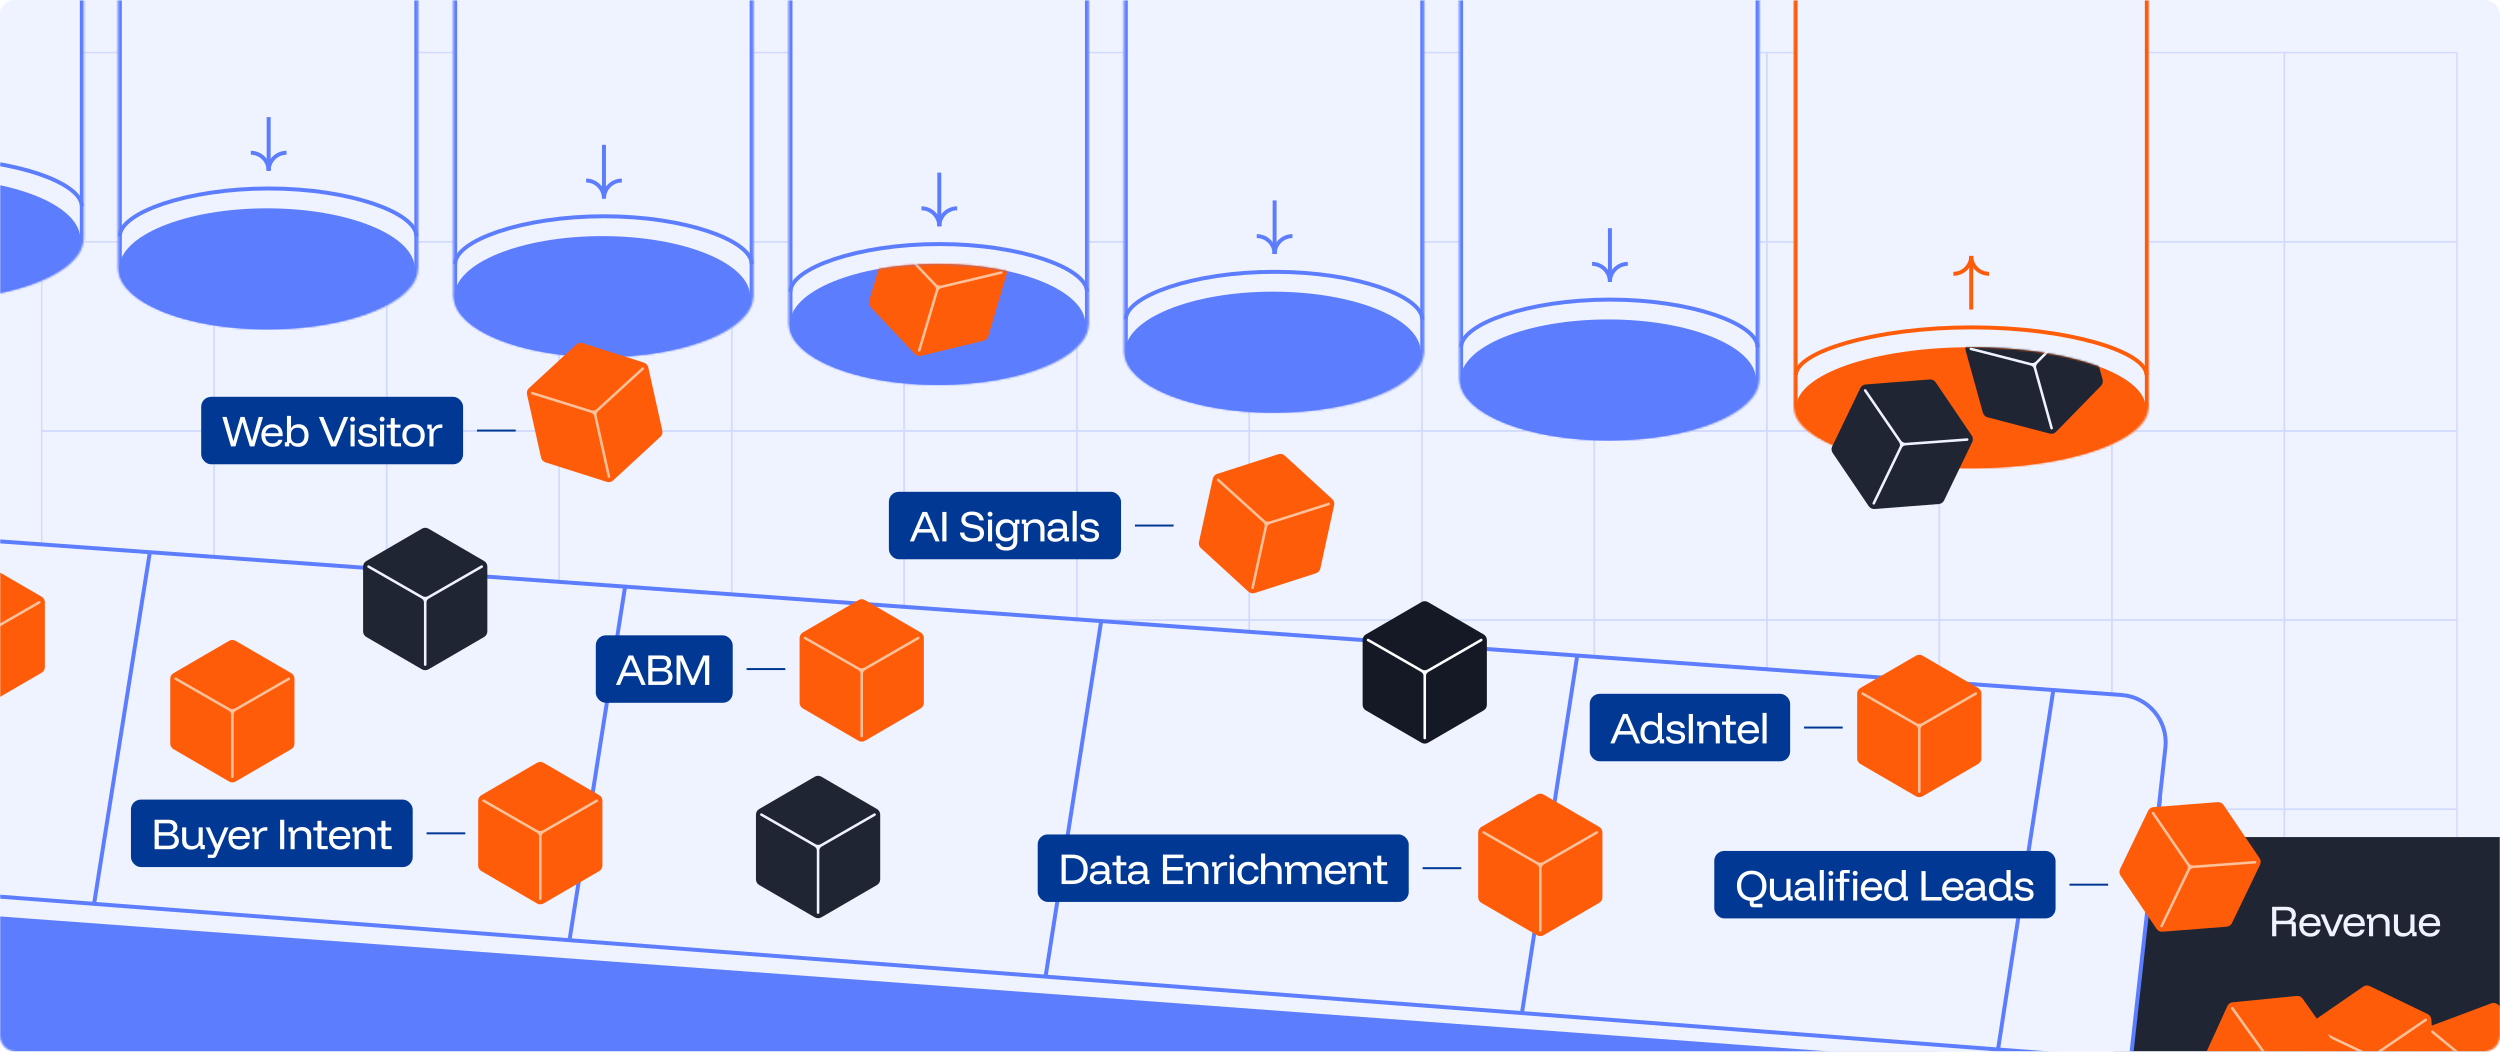
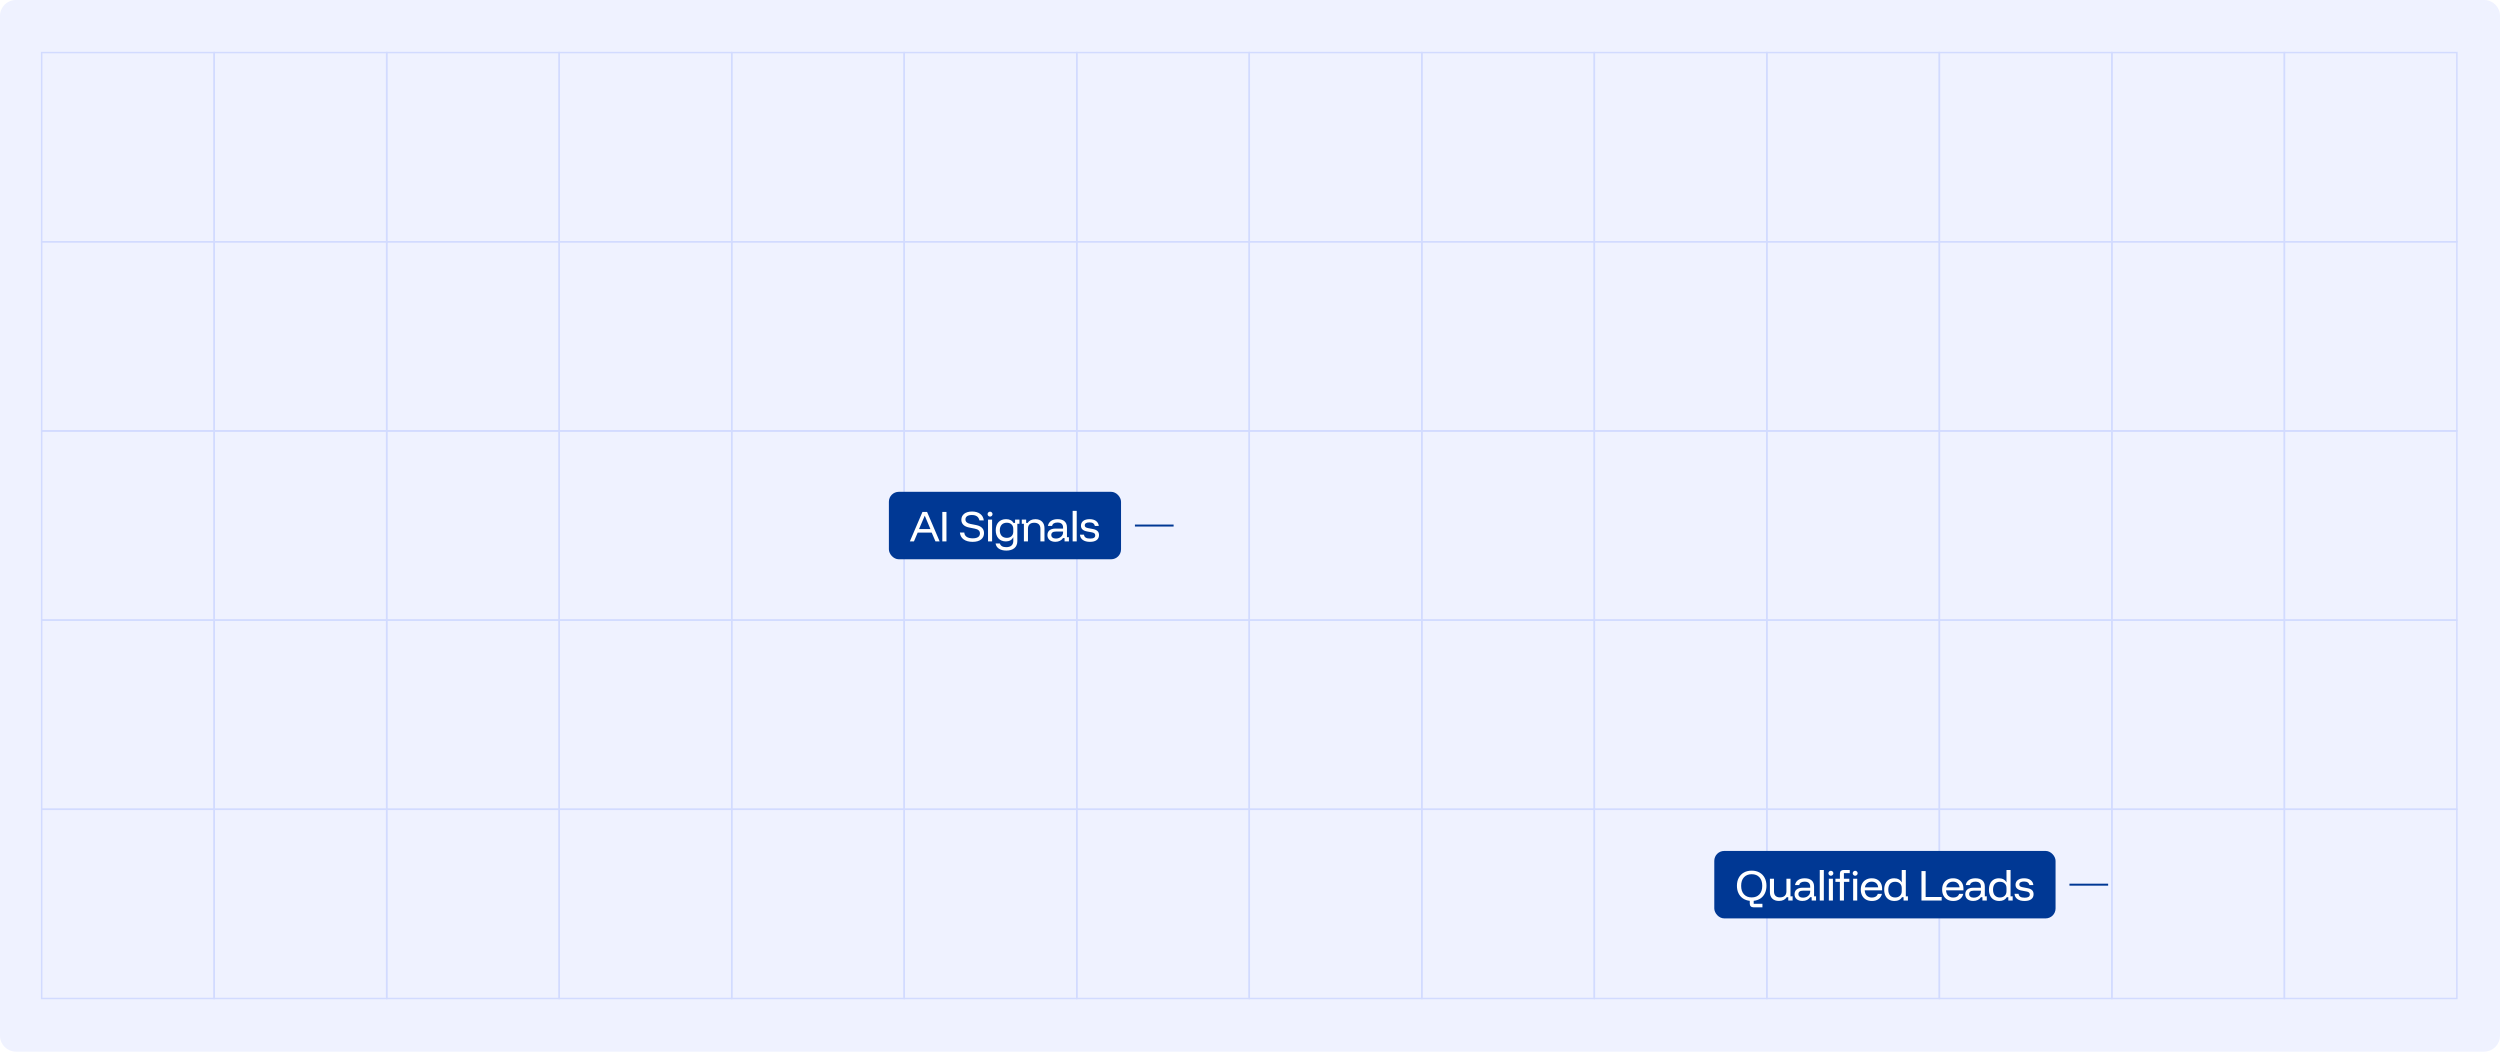
<svg xmlns="http://www.w3.org/2000/svg" width="1260" height="530" viewBox="0 0 1260 530" fill="none">
  <path d="M1260 8C1260 3.582 1256.42 0 1252 0H8C3.582 0 0 3.582 0 8V522C0 526.418 3.582 530 8 530H1252C1256.42 530 1260 526.418 1260 522V8Z" fill="#EFF2FF" />
  <g opacity="0.2">
    <rect width="86.947" height="95.35" transform="matrix(-1 0 0 1 629.626 26.486)" stroke="#5D7DFF" stroke-width="0.75" />
    <rect width="86.947" height="95.35" transform="matrix(-1 0 0 1 1238.27 26.486)" stroke="#5D7DFF" stroke-width="0.75" />
    <rect width="86.947" height="95.35" transform="matrix(-1 0 0 1 629.626 121.837)" stroke="#5D7DFF" stroke-width="0.75" />
    <rect width="86.947" height="95.35" transform="matrix(-1 0 0 1 1238.27 121.837)" stroke="#5D7DFF" stroke-width="0.75" />
    <rect width="86.947" height="95.35" transform="matrix(-1 0 0 1 629.626 217.187)" stroke="#5D7DFF" stroke-width="0.75" />
    <rect width="86.947" height="95.35" transform="matrix(-1 0 0 1 1238.27 217.187)" stroke="#5D7DFF" stroke-width="0.75" />
    <rect width="86.947" height="95.35" transform="matrix(-1 0 0 1 629.626 312.536)" stroke="#5D7DFF" stroke-width="0.75" />
    <rect width="86.947" height="95.35" transform="matrix(-1 0 0 1 1238.27 312.536)" stroke="#5D7DFF" stroke-width="0.75" />
    <rect width="86.947" height="95.35" transform="matrix(-1 0 0 1 629.626 407.887)" stroke="#5D7DFF" stroke-width="0.75" />
    <rect width="86.947" height="95.35" transform="matrix(-1 0 0 1 1238.27 407.887)" stroke="#5D7DFF" stroke-width="0.75" />
    <rect width="86.947" height="95.35" transform="matrix(-1 0 0 1 542.678 26.486)" stroke="#5D7DFF" stroke-width="0.75" />
    <rect width="86.947" height="95.35" transform="matrix(-1 0 0 1 1151.33 26.486)" stroke="#5D7DFF" stroke-width="0.75" />
    <rect width="86.947" height="95.35" transform="matrix(-1 0 0 1 542.678 121.837)" stroke="#5D7DFF" stroke-width="0.75" />
    <rect width="86.947" height="95.35" transform="matrix(-1 0 0 1 1151.33 121.837)" stroke="#5D7DFF" stroke-width="0.75" />
    <rect width="86.947" height="95.35" transform="matrix(-1 0 0 1 542.678 217.187)" stroke="#5D7DFF" stroke-width="0.75" />
    <rect width="86.947" height="95.35" transform="matrix(-1 0 0 1 1151.33 217.187)" stroke="#5D7DFF" stroke-width="0.75" />
    <rect width="86.947" height="95.35" transform="matrix(-1 0 0 1 542.678 312.536)" stroke="#5D7DFF" stroke-width="0.75" />
    <rect width="86.947" height="95.35" transform="matrix(-1 0 0 1 1151.33 312.536)" stroke="#5D7DFF" stroke-width="0.75" />
    <rect width="86.947" height="95.35" transform="matrix(-1 0 0 1 542.678 407.887)" stroke="#5D7DFF" stroke-width="0.75" />
    <rect width="86.947" height="95.35" transform="matrix(-1 0 0 1 1151.33 407.887)" stroke="#5D7DFF" stroke-width="0.75" />
    <rect width="86.947" height="95.35" transform="matrix(-1 0 0 1 455.733 26.486)" stroke="#5D7DFF" stroke-width="0.75" />
    <rect width="86.947" height="95.35" transform="matrix(-1 0 0 1 1064.38 26.486)" stroke="#5D7DFF" stroke-width="0.75" />
    <rect width="86.947" height="95.35" transform="matrix(-1 0 0 1 455.733 121.837)" stroke="#5D7DFF" stroke-width="0.75" />
    <rect width="86.947" height="95.35" transform="matrix(-1 0 0 1 1064.38 121.837)" stroke="#5D7DFF" stroke-width="0.75" />
    <rect width="86.947" height="95.35" transform="matrix(-1 0 0 1 455.733 217.187)" stroke="#5D7DFF" stroke-width="0.75" />
    <rect width="86.947" height="95.35" transform="matrix(-1 0 0 1 1064.38 217.187)" stroke="#5D7DFF" stroke-width="0.75" />
    <rect width="86.947" height="95.35" transform="matrix(-1 0 0 1 455.733 312.536)" stroke="#5D7DFF" stroke-width="0.75" />
    <rect width="86.947" height="95.35" transform="matrix(-1 0 0 1 1064.38 312.536)" stroke="#5D7DFF" stroke-width="0.75" />
    <rect width="86.947" height="95.35" transform="matrix(-1 0 0 1 455.733 407.887)" stroke="#5D7DFF" stroke-width="0.75" />
    <rect width="86.947" height="95.35" transform="matrix(-1 0 0 1 1064.38 407.887)" stroke="#5D7DFF" stroke-width="0.75" />
    <rect width="86.947" height="95.35" transform="matrix(-1 0 0 1 368.788 26.486)" stroke="#5D7DFF" stroke-width="0.75" />
    <rect width="86.947" height="95.35" transform="matrix(-1 0 0 1 977.432 26.486)" stroke="#5D7DFF" stroke-width="0.75" />
    <rect width="86.947" height="95.35" transform="matrix(-1 0 0 1 368.788 121.837)" stroke="#5D7DFF" stroke-width="0.75" />
    <rect width="86.947" height="95.35" transform="matrix(-1 0 0 1 977.432 121.837)" stroke="#5D7DFF" stroke-width="0.75" />
    <rect width="86.947" height="95.35" transform="matrix(-1 0 0 1 368.788 217.187)" stroke="#5D7DFF" stroke-width="0.75" />
    <rect width="86.947" height="95.35" transform="matrix(-1 0 0 1 977.432 217.187)" stroke="#5D7DFF" stroke-width="0.75" />
    <rect width="86.947" height="95.35" transform="matrix(-1 0 0 1 368.788 312.536)" stroke="#5D7DFF" stroke-width="0.75" />
    <rect width="86.947" height="95.35" transform="matrix(-1 0 0 1 977.432 312.536)" stroke="#5D7DFF" stroke-width="0.75" />
    <rect width="86.947" height="95.35" transform="matrix(-1 0 0 1 368.788 407.887)" stroke="#5D7DFF" stroke-width="0.75" />
    <rect width="86.947" height="95.35" transform="matrix(-1 0 0 1 977.432 407.887)" stroke="#5D7DFF" stroke-width="0.75" />
    <rect width="86.947" height="95.35" transform="matrix(-1 0 0 1 281.84 26.486)" stroke="#5D7DFF" stroke-width="0.75" />
    <rect width="86.947" height="95.35" transform="matrix(-1 0 0 1 890.485 26.486)" stroke="#5D7DFF" stroke-width="0.75" />
    <rect width="86.947" height="95.35" transform="matrix(-1 0 0 1 281.84 121.837)" stroke="#5D7DFF" stroke-width="0.75" />
    <rect width="86.947" height="95.35" transform="matrix(-1 0 0 1 890.485 121.837)" stroke="#5D7DFF" stroke-width="0.75" />
    <rect width="86.947" height="95.35" transform="matrix(-1 0 0 1 281.84 217.187)" stroke="#5D7DFF" stroke-width="0.75" />
    <rect width="86.947" height="95.35" transform="matrix(-1 0 0 1 890.485 217.187)" stroke="#5D7DFF" stroke-width="0.75" />
    <rect width="86.947" height="95.35" transform="matrix(-1 0 0 1 281.84 312.536)" stroke="#5D7DFF" stroke-width="0.75" />
    <rect width="86.947" height="95.35" transform="matrix(-1 0 0 1 890.485 312.536)" stroke="#5D7DFF" stroke-width="0.75" />
    <rect width="86.947" height="95.35" transform="matrix(-1 0 0 1 281.84 407.887)" stroke="#5D7DFF" stroke-width="0.75" />
    <rect width="86.947" height="95.35" transform="matrix(-1 0 0 1 890.485 407.887)" stroke="#5D7DFF" stroke-width="0.75" />
    <rect width="86.947" height="95.35" transform="matrix(-1 0 0 1 194.894 26.486)" stroke="#5D7DFF" stroke-width="0.75" />
    <rect width="86.947" height="95.35" transform="matrix(-1 0 0 1 803.538 26.486)" stroke="#5D7DFF" stroke-width="0.75" />
    <rect width="86.947" height="95.35" transform="matrix(-1 0 0 1 107.947 26.486)" stroke="#5D7DFF" stroke-width="0.75" />
    <rect width="86.947" height="95.35" transform="matrix(-1 0 0 1 716.592 26.486)" stroke="#5D7DFF" stroke-width="0.75" />
    <rect width="86.947" height="95.35" transform="matrix(-1 0 0 1 194.894 121.837)" stroke="#5D7DFF" stroke-width="0.75" />
    <rect width="86.947" height="95.35" transform="matrix(-1 0 0 1 803.538 121.837)" stroke="#5D7DFF" stroke-width="0.75" />
    <rect width="86.947" height="95.35" transform="matrix(-1 0 0 1 107.947 121.837)" stroke="#5D7DFF" stroke-width="0.75" />
    <rect width="86.947" height="95.35" transform="matrix(-1 0 0 1 716.592 121.837)" stroke="#5D7DFF" stroke-width="0.75" />
    <rect width="86.947" height="95.35" transform="matrix(-1 0 0 1 194.894 217.187)" stroke="#5D7DFF" stroke-width="0.75" />
    <rect width="86.947" height="95.35" transform="matrix(-1 0 0 1 803.538 217.187)" stroke="#5D7DFF" stroke-width="0.75" />
    <rect width="86.947" height="95.35" transform="matrix(-1 0 0 1 107.947 217.187)" stroke="#5D7DFF" stroke-width="0.75" />
    <rect width="86.947" height="95.35" transform="matrix(-1 0 0 1 716.592 217.187)" stroke="#5D7DFF" stroke-width="0.75" />
    <rect width="86.947" height="95.35" transform="matrix(-1 0 0 1 194.894 312.536)" stroke="#5D7DFF" stroke-width="0.75" />
    <rect width="86.947" height="95.35" transform="matrix(-1 0 0 1 803.538 312.536)" stroke="#5D7DFF" stroke-width="0.75" />
    <rect width="86.947" height="95.35" transform="matrix(-1 0 0 1 107.947 312.536)" stroke="#5D7DFF" stroke-width="0.75" />
    <rect width="86.947" height="95.35" transform="matrix(-1 0 0 1 716.592 312.536)" stroke="#5D7DFF" stroke-width="0.75" />
    <rect width="86.947" height="95.35" transform="matrix(-1 0 0 1 194.894 407.887)" stroke="#5D7DFF" stroke-width="0.75" />
    <rect width="86.947" height="95.35" transform="matrix(-1 0 0 1 803.538 407.887)" stroke="#5D7DFF" stroke-width="0.75" />
    <rect width="86.947" height="95.35" transform="matrix(-1 0 0 1 107.947 407.887)" stroke="#5D7DFF" stroke-width="0.75" />
    <rect width="86.947" height="95.35" transform="matrix(-1 0 0 1 716.592 407.887)" stroke="#5D7DFF" stroke-width="0.75" />
  </g>
  <mask id="mask0_789_19264" style="mask-type:alpha" maskUnits="userSpaceOnUse" x="0" y="0" width="1260" height="530">
-     <path d="M1260 8C1260 3.582 1256.42 0 1252 0H8C3.582 0 0 3.582 0 8V522C0 526.418 3.582 530 8 530H1252C1256.42 530 1260 526.418 1260 522V8Z" fill="#EFF2FF" />
-   </mask>
+     </mask>
  <g mask="url(#mask0_789_19264)">
    <rect y="438" width="977" height="94" fill="#5D7DFF" />
    <path d="M-11.928 283.003L-13 282.925V284V461V461.929L-12.074 461.997L1071.93 541.997L1072.89 542.068L1072.99 541.112L1088.32 405.489C1090.93 382.347 1073.77 361.676 1050.54 359.993L-11.928 283.003Z" fill="#EFF2FF" stroke="#5D7DFF" stroke-width="2" />
    <path d="M1079.5 421.875H1260V530.247H1065.5L1079.5 421.875Z" fill="#1F2533" />
    <path d="M-11.928 272.003L-13 271.925V273V450V450.926L-12.076 450.997L1072.92 533.997L1073.89 534.071L1073.99 533.11L1091.35 376.865C1092.86 363.332 1082.81 351.26 1069.23 350.277L-11.928 272.003Z" fill="#EFF2FF" stroke="#5D7DFF" stroke-width="2" />
    <g filter="url(#filter0_d_789_19264)">
      <path d="M1191.06 493.25C1192.03 492.584 1193.28 492.488 1194.34 492.998L1223.55 507.1C1224.6 507.606 1225.3 508.631 1225.39 509.791L1227.9 542.343C1227.98 543.502 1227.45 544.622 1226.49 545.282L1199.78 563.693C1198.82 564.359 1197.57 564.455 1196.51 563.945L1167.3 549.843C1166.25 549.337 1165.55 548.312 1165.46 547.153L1162.95 514.6C1162.86 513.441 1163.4 512.321 1164.36 511.661L1191.06 493.25Z" fill="#FF5C0A" />
-       <path d="M1194.9 530.082C1194.84 529.279 1194.18 528.672 1193.45 528.325L1165.4 514.965C1165.07 514.811 1164.94 514.424 1165.09 514.1C1165.24 513.777 1165.63 513.64 1165.96 513.794L1194.01 527.154C1194.85 527.554 1195.84 527.477 1196.61 526.952L1222.21 509.461C1222.5 509.259 1222.9 509.335 1223.11 509.631C1223.31 509.927 1223.23 510.331 1222.94 510.533L1197.34 528.023C1196.68 528.475 1196.13 529.173 1196.19 529.972L1198.61 561.395C1198.64 561.753 1198.37 562.065 1198.01 562.092C1197.66 562.12 1197.35 561.852 1197.32 561.495L1194.9 530.082Z" fill="#FFC19A" />
    </g>
    <g filter="url(#filter1_d_789_19264)">
      <path d="M1157.54 497.963C1158.71 497.848 1159.85 498.369 1160.53 499.327L1179.27 525.807C1179.94 526.756 1180.05 527.991 1179.57 529.049L1166.01 558.749C1165.53 559.807 1164.52 560.528 1163.36 560.642L1131.08 563.826C1129.91 563.941 1128.77 563.42 1128.09 562.462L1109.35 535.983C1108.68 535.033 1108.56 533.798 1109.05 532.74L1122.61 503.041C1123.09 501.982 1124.1 501.261 1125.26 501.147L1157.54 497.963Z" fill="#FF5C0A" />
      <path d="M1143.07 532.049C1143.4 531.317 1143.12 530.467 1142.65 529.812L1124.57 504.543C1124.36 504.252 1124.43 503.846 1124.72 503.638C1125.01 503.429 1125.42 503.497 1125.63 503.788L1143.71 529.057C1144.25 529.814 1145.16 530.227 1146.08 530.139L1176.95 527.221C1177.3 527.188 1177.62 527.45 1177.65 527.806C1177.69 528.163 1177.42 528.48 1177.07 528.513L1146.2 531.431C1145.41 531.506 1144.59 531.85 1144.25 532.579L1131.16 561.248C1131.01 561.574 1130.63 561.718 1130.3 561.569C1129.98 561.42 1129.83 561.035 1129.98 560.709L1143.07 532.049Z" fill="#FFC19A" />
    </g>
    <path d="M1117.69 404.275C1118.86 404.184 1119.99 404.728 1120.65 405.7L1138.84 432.56C1139.49 433.523 1139.58 434.76 1139.08 435.808L1124.91 465.222C1124.4 466.27 1123.38 466.97 1122.22 467.06L1089.88 469.578C1088.71 469.669 1087.58 469.125 1086.92 468.153L1068.73 441.293C1068.08 440.33 1067.99 439.092 1068.49 438.044L1082.66 408.631C1083.17 407.583 1084.19 406.883 1085.35 406.792L1117.69 404.275Z" fill="#FF5C0A" />
    <path d="M1102.52 438.055C1102.87 437.33 1102.61 436.474 1102.15 435.809L1084.59 410.173C1084.39 409.878 1084.47 409.474 1084.76 409.271C1085.06 409.069 1085.46 409.144 1085.66 409.44L1103.22 435.076C1103.75 435.845 1104.64 436.276 1105.57 436.207L1136.49 433.926C1136.85 433.9 1137.16 434.168 1137.18 434.526C1137.21 434.883 1136.94 435.194 1136.59 435.22L1105.67 437.501C1104.87 437.56 1104.04 437.887 1103.7 438.608L1090.02 467.002C1089.86 467.325 1089.47 467.461 1089.15 467.305C1088.83 467.15 1088.69 466.762 1088.85 466.439L1102.52 438.055Z" fill="#FFC19A" />
    <path d="M47.5 455L75.5 278.5" stroke="#5D7DFF" stroke-width="2" />
    <path d="M1007 529L1035 347" stroke="#5D7DFF" stroke-width="2" />
    <path d="M767 511L795 330" stroke="#5D7DFF" stroke-width="2" />
    <path d="M527 492L555 313" stroke="#5D7DFF" stroke-width="2" />
    <path d="M287 474L315 296" stroke="#5D7DFF" stroke-width="2" />
    <rect x="801.236" y="349.684" width="101" height="34" rx="5" fill="#003894" />
    <path d="M811.617 374.684L817.978 359.834H820.307L826.65 374.684H824.542L822.635 370.247H815.577L813.688 374.684H811.617ZM816.255 368.45H821.993L819.188 361.814H819.097L816.255 368.45ZM831.976 374.904C828.676 374.904 826.769 372.704 826.769 369.184C826.769 365.664 828.657 363.464 831.792 363.464C833.534 363.464 834.872 364.179 835.532 365.462H835.606V359.284H837.659V372.557H838.722V374.684H836.522V372.997H835.752C835.019 374.244 833.754 374.904 831.976 374.904ZM832.287 373.144C834.286 373.144 835.606 371.915 835.606 369.99V368.377C835.606 366.452 834.286 365.224 832.287 365.224C830.069 365.224 828.822 366.69 828.822 369.184C828.822 371.677 830.069 373.144 832.287 373.144ZM844.711 374.904C841.668 374.904 839.816 373.565 839.651 371.292H841.686C841.851 372.63 842.841 373.254 844.784 373.254C846.526 373.254 847.351 372.722 847.351 371.64C847.351 370.779 846.874 370.339 845.628 370.1L843.226 369.66C841.154 369.275 840.164 368.304 840.164 366.745C840.164 364.729 841.796 363.464 844.473 363.464C847.223 363.464 848.928 364.747 849.148 366.892H847.149C846.893 365.664 846.031 365.095 844.418 365.095C842.914 365.095 842.071 365.609 842.071 366.599C842.071 367.35 842.566 367.754 843.739 367.974L846.141 368.432C848.286 368.835 849.258 369.807 849.258 371.494C849.258 373.639 847.644 374.904 844.711 374.904ZM851.14 374.684V359.834H853.23V374.684H851.14ZM856.418 374.684V365.81H855.355V363.684H857.555V365.37H858.325C859.077 364.142 860.433 363.482 862.212 363.482C865.035 363.482 866.795 365.242 866.795 367.955V374.684H864.742V368.304C864.742 366.342 863.642 365.279 861.607 365.279C859.572 365.279 858.472 366.342 858.472 368.304V374.684H856.418ZM871.782 374.684C870.608 374.684 869.93 374.097 869.93 372.887V365.26H867.877V363.684H869.948V360.384H871.965V363.684H874.843V365.26H871.983V373.07H875.137V374.684H871.782ZM881.412 374.904C877.983 374.904 875.783 372.649 875.783 369.147C875.783 365.682 877.965 363.464 881.32 363.464C884.51 363.464 886.527 365.499 886.527 368.707V369.532H877.763C877.873 371.842 879.23 373.18 881.393 373.18C882.897 373.18 883.96 372.539 884.345 371.329H886.435C885.885 373.602 884.033 374.904 881.412 374.904ZM877.837 368.029H884.547C884.363 366.214 883.172 365.169 881.302 365.169C879.45 365.169 878.185 366.214 877.837 368.029ZM888.318 374.684V359.284H890.371V374.684H888.318Z" fill="white" />
    <path d="M909.236 366.684H928.736" stroke="#003894" />
    <path d="M1145.14 471.875V457.025H1152.27C1155.3 457.025 1157.13 458.51 1157.13 461.095C1157.13 462.452 1156.54 463.533 1155.3 464.212V464.285C1156.45 464.285 1157.13 464.927 1157.13 466.082V471.875H1155.04V465.788H1147.25V471.875H1145.14ZM1147.25 464.047H1152.07C1153.94 464.047 1155.06 463.093 1155.06 461.425C1155.06 459.738 1153.94 458.803 1152.07 458.803H1147.25V464.047ZM1164.47 472.095C1161.05 472.095 1158.85 469.84 1158.85 466.338C1158.85 462.873 1161.03 460.655 1164.38 460.655C1167.57 460.655 1169.59 462.69 1169.59 465.898V466.723H1160.83C1160.94 469.033 1162.29 470.372 1164.46 470.372C1165.96 470.372 1167.02 469.73 1167.41 468.52H1169.5C1168.95 470.793 1167.1 472.095 1164.47 472.095ZM1160.9 465.22H1167.61C1167.43 463.405 1166.23 462.36 1164.36 462.36C1162.51 462.36 1161.25 463.405 1160.9 465.22ZM1174.22 471.875L1169.53 460.875H1171.67L1175.36 469.73H1175.43L1179.08 460.875H1181.15L1176.46 471.875H1174.22ZM1186.72 472.095C1183.29 472.095 1181.09 469.84 1181.09 466.338C1181.09 462.873 1183.28 460.655 1186.63 460.655C1189.82 460.655 1191.84 462.69 1191.84 465.898V466.723H1183.07C1183.18 469.033 1184.54 470.372 1186.7 470.372C1188.21 470.372 1189.27 469.73 1189.66 468.52H1191.75C1191.2 470.793 1189.34 472.095 1186.72 472.095ZM1183.15 465.22H1189.86C1189.67 463.405 1188.48 462.36 1186.61 462.36C1184.76 462.36 1183.5 463.405 1183.15 465.22ZM1193.99 471.875V463.002H1192.93V460.875H1195.13V462.562H1195.9C1196.65 461.333 1198.01 460.673 1199.79 460.673C1202.61 460.673 1204.37 462.433 1204.37 465.147V471.875H1202.32V465.495C1202.32 463.533 1201.22 462.47 1199.18 462.47C1197.15 462.47 1196.05 463.533 1196.05 465.495V471.875H1193.99ZM1211.08 472.077C1208.24 472.077 1206.53 470.39 1206.53 467.713V460.875H1208.59V467.273C1208.59 469.253 1209.63 470.28 1211.59 470.28C1213.65 470.28 1214.86 469.162 1214.86 467.255V460.875H1216.91V469.748H1217.97V471.875H1215.77V470.188H1215C1214.23 471.398 1212.9 472.077 1211.08 472.077ZM1224.7 472.095C1221.27 472.095 1219.07 469.84 1219.07 466.338C1219.07 462.873 1221.26 460.655 1224.61 460.655C1227.8 460.655 1229.82 462.69 1229.82 465.898V466.723H1221.05C1221.16 469.033 1222.52 470.372 1224.68 470.372C1226.19 470.372 1227.25 469.73 1227.64 468.52H1229.73C1229.18 470.793 1227.32 472.095 1224.7 472.095ZM1221.13 465.22H1227.84C1227.65 463.405 1226.46 462.36 1224.59 462.36C1222.74 462.36 1221.48 463.405 1221.13 465.22Z" fill="#EFF2FF" />
    <path d="M270.668 384.442C271.683 383.853 272.936 383.853 273.951 384.442L301.995 400.747C303 401.332 303.619 402.407 303.619 403.57V436.219C303.619 437.382 303 438.457 301.995 439.042L273.951 455.347C272.936 455.937 271.683 455.937 270.668 455.347L242.624 439.042C241.619 438.457 241 437.382 241 436.219V403.57C241 402.407 241.619 401.332 242.624 400.747L270.668 384.442Z" fill="#FF5C0A" />
    <path d="M271.661 421.46C271.661 420.655 271.052 419.998 270.353 419.597L243.409 404.122C243.098 403.943 242.991 403.547 243.17 403.236C243.348 402.925 243.745 402.818 244.055 402.996L271 418.472C271.808 418.936 272.802 418.935 273.609 418.47L300.471 402.998C300.782 402.819 301.179 402.925 301.358 403.236C301.536 403.546 301.43 403.943 301.119 404.122L274.257 419.595C273.563 419.995 272.958 420.648 272.958 421.449V452.966C272.958 453.324 272.668 453.615 272.31 453.615C271.951 453.615 271.661 453.324 271.661 452.966V421.46Z" fill="#FFC19A" />
    <path d="M965.668 330.442C966.683 329.853 967.936 329.853 968.951 330.442L996.995 346.747C998 347.332 998.619 348.407 998.619 349.57V382.219C998.619 383.382 998 384.457 996.995 385.042L968.951 401.347C967.936 401.937 966.683 401.937 965.668 401.347L937.624 385.042C936.619 384.457 936 383.382 936 382.219V349.57C936 348.407 936.619 347.332 937.624 346.747L965.668 330.442Z" fill="#FF5C0A" />
    <path d="M966.661 367.46C966.661 366.655 966.052 365.998 965.353 365.597L938.409 350.122C938.098 349.943 937.991 349.547 938.17 349.236C938.348 348.925 938.745 348.818 939.055 348.996L965.999 364.472C966.808 364.936 967.801 364.935 968.609 364.47L995.471 348.998C995.782 348.819 996.179 348.925 996.357 349.236C996.536 349.546 996.43 349.943 996.119 350.122L969.257 365.595C968.563 365.995 967.958 366.648 967.958 367.449V398.966C967.958 399.324 967.668 399.615 967.309 399.615C966.951 399.615 966.661 399.324 966.661 398.966V367.46Z" fill="#FFC19A" />
    <path d="M432.668 302.442C433.683 301.853 434.936 301.853 435.951 302.442L463.995 318.747C465 319.332 465.619 320.407 465.619 321.57V354.219C465.619 355.382 465 356.457 463.995 357.042L435.951 373.347C434.936 373.937 433.683 373.937 432.668 373.347L404.624 357.042C403.619 356.457 403 355.382 403 354.219V321.57C403 320.407 403.619 319.332 404.624 318.747L432.668 302.442Z" fill="#FF5C0A" />
    <path d="M433.661 339.46C433.661 338.655 433.052 337.998 432.353 337.597L405.409 322.122C405.098 321.943 404.991 321.547 405.17 321.236C405.348 320.925 405.745 320.818 406.055 320.996L433 336.472C433.808 336.936 434.802 336.935 435.609 336.47L462.471 320.998C462.782 320.819 463.179 320.925 463.358 321.236C463.536 321.546 463.43 321.943 463.119 322.122L436.257 337.595C435.563 337.995 434.958 338.648 434.958 339.449V370.966C434.958 371.324 434.668 371.615 434.31 371.615C433.951 371.615 433.661 371.324 433.661 370.966V339.46Z" fill="#FFC19A" />
    <path d="M115.47 322.979C116.484 322.389 117.738 322.389 118.752 322.979L146.796 339.283C147.802 339.868 148.42 340.943 148.42 342.106V374.755C148.42 375.918 147.802 376.994 146.796 377.578L118.752 393.883C117.738 394.473 116.484 394.473 115.47 393.883L87.426 377.578C86.42 376.994 85.802 375.918 85.802 374.755V342.106C85.802 340.943 86.42 339.868 87.426 339.283L115.47 322.979Z" fill="#FF5C0A" />
    <path d="M116.462 359.996C116.462 359.191 115.853 358.534 115.155 358.133L88.211 342.658C87.9 342.479 87.793 342.083 87.971 341.772C88.15 341.461 88.546 341.354 88.857 341.533L115.801 357.008C116.609 357.472 117.603 357.472 118.41 357.006L145.273 341.534C145.583 341.355 145.98 341.462 146.159 341.772C146.338 342.083 146.231 342.479 145.921 342.658L119.058 358.131C118.364 358.531 117.76 359.184 117.76 359.985V391.502C117.76 391.86 117.469 392.151 117.111 392.151C116.753 392.151 116.462 391.86 116.462 391.502V359.996Z" fill="#FFC19A" />
    <path d="M-10.332 284.442C-9.317 283.853 -8.064 283.853 -7.049 284.442L20.995 300.747C22 301.332 22.619 302.407 22.619 303.57V336.219C22.619 337.382 22 338.457 20.995 339.042L-7.049 355.347C-8.064 355.937 -9.317 355.937 -10.332 355.347L-38.376 339.042C-39.381 338.457 -40 337.382 -40 336.219V303.57C-40 302.407 -39.381 301.332 -38.376 300.747L-10.332 284.442Z" fill="#FF5C0A" />
    <path d="M-9.339 321.46C-9.339 320.655 -9.948 319.998 -10.647 319.597L-37.591 304.122C-37.902 303.943 -38.009 303.547 -37.83 303.236C-37.652 302.925 -37.255 302.818 -36.945 302.996L-10.001 318.472C-9.192 318.936 -8.198 318.935 -7.391 318.47L19.471 302.998C19.782 302.819 20.179 302.925 20.358 303.236C20.536 303.546 20.43 303.943 20.119 304.122L-6.743 319.595C-7.437 319.995 -8.042 320.648 -8.042 321.449V352.966C-8.042 353.324 -8.332 353.615 -8.69 353.615C-9.049 353.615 -9.339 353.324 -9.339 352.966V321.46Z" fill="#FFC19A" />
    <path d="M774.668 400.442C775.683 399.853 776.936 399.853 777.951 400.442L805.995 416.747C807 417.332 807.619 418.407 807.619 419.57V452.219C807.619 453.382 807 454.457 805.995 455.042L777.951 471.347C776.936 471.937 775.683 471.937 774.668 471.347L746.624 455.042C745.619 454.457 745 453.382 745 452.219V419.57C745 418.407 745.619 417.332 746.624 416.747L774.668 400.442Z" fill="#FF5C0A" />
    <path d="M775.661 437.46C775.661 436.655 775.052 435.998 774.353 435.597L747.409 420.122C747.098 419.943 746.991 419.547 747.17 419.236C747.348 418.925 747.745 418.818 748.055 418.996L774.999 434.472C775.808 434.936 776.801 434.935 777.609 434.47L804.471 418.998C804.782 418.819 805.179 418.925 805.357 419.236C805.536 419.546 805.43 419.943 805.119 420.122L778.257 435.595C777.563 435.995 776.958 436.648 776.958 437.449V468.966C776.958 469.324 776.668 469.615 776.309 469.615C775.951 469.615 775.661 469.324 775.661 468.966V437.46Z" fill="#FFC19A" />
    <path d="M212.668 266.442C213.683 265.853 214.936 265.853 215.951 266.442L243.995 282.747C245 283.332 245.619 284.407 245.619 285.57V318.219C245.619 319.382 245 320.457 243.995 321.042L215.951 337.347C214.936 337.937 213.683 337.937 212.668 337.347L184.624 321.042C183.619 320.457 183 319.382 183 318.219V285.57C183 284.407 183.619 283.332 184.624 282.747L212.668 266.442Z" fill="#1F2533" />
    <path d="M213.661 303.46C213.661 302.655 213.052 301.998 212.353 301.597L185.409 286.122C185.098 285.943 184.991 285.547 185.17 285.236C185.348 284.925 185.745 284.818 186.055 284.996L213 300.472C213.808 300.936 214.802 300.935 215.609 300.47L242.471 284.998C242.782 284.819 243.179 284.925 243.358 285.236C243.536 285.546 243.43 285.943 243.119 286.122L216.257 301.595C215.563 301.995 214.958 302.648 214.958 303.449V334.966C214.958 335.324 214.668 335.615 214.31 335.615C213.951 335.615 213.661 335.324 213.661 334.966V303.46Z" fill="#EFF2FF" />
    <path d="M410.668 391.442C411.683 390.853 412.936 390.853 413.951 391.442L441.995 407.747C443 408.332 443.619 409.407 443.619 410.57V443.219C443.619 444.382 443 445.457 441.995 446.042L413.951 462.347C412.936 462.937 411.683 462.937 410.668 462.347L382.624 446.042C381.619 445.457 381 444.382 381 443.219V410.57C381 409.407 381.619 408.332 382.624 407.747L410.668 391.442Z" fill="#1F2533" />
    <path d="M411.661 428.46C411.661 427.655 411.052 426.998 410.353 426.597L383.409 411.122C383.098 410.943 382.991 410.547 383.17 410.236C383.348 409.925 383.745 409.818 384.055 409.996L411 425.472C411.808 425.936 412.802 425.935 413.609 425.47L440.471 409.998C440.782 409.819 441.179 409.925 441.358 410.236C441.536 410.546 441.43 410.943 441.119 411.122L414.257 426.595C413.563 426.995 412.958 427.648 412.958 428.449V459.966C412.958 460.324 412.668 460.615 412.31 460.615C411.951 460.615 411.661 460.324 411.661 459.966V428.46Z" fill="#EFF2FF" />
    <mask id="path-108-inside-1_789_19264" fill="white">
      <path fill-rule="evenodd" clip-rule="evenodd" d="M59.403 -373H210.823V135.719H210.692C210.123 152.482 176.502 166 135.111 166C93.721 166 60.1 152.482 59.53 135.719H59.403V-373Z" />
    </mask>
    <path fill-rule="evenodd" clip-rule="evenodd" d="M59.403 -373H210.823V135.719H210.692C210.123 152.482 176.502 166 135.111 166C93.721 166 60.1 152.482 59.53 135.719H59.403V-373Z" fill="#EFF2FF" />
    <path d="M210.823 -373V-375H212.823V-373H210.823ZM59.403 -373H57.403V-375H59.403V-373ZM210.823 135.719H212.823V137.719H210.823V135.719ZM210.692 135.719L208.693 135.651L208.759 133.719H210.692V135.719ZM59.53 135.719V133.719H61.464L61.529 135.651L59.53 135.719ZM59.403 135.719V137.719H57.403V135.719H59.403ZM210.823 -371H59.403V-375H210.823V-371ZM208.823 135.719V-373H212.823V135.719H208.823ZM210.692 133.719H210.823V137.719H210.692V133.719ZM135.111 164C155.615 164 174.104 160.648 187.465 155.289C194.15 152.608 199.459 149.462 203.097 146.061C206.734 142.663 208.575 139.141 208.693 135.651L212.691 135.787C212.525 140.678 209.949 145.133 205.829 148.984C201.71 152.833 195.919 156.208 188.954 159.002C175.015 164.593 155.998 168 135.111 168V164ZM61.529 135.651C61.648 139.141 63.488 142.663 67.125 146.061C70.764 149.462 76.072 152.608 82.757 155.289C96.118 160.648 114.608 164 135.111 164V168C114.224 168 95.208 164.593 81.268 159.002C74.303 156.208 68.513 152.833 64.394 148.984C60.273 145.133 57.698 140.678 57.532 135.787L61.529 135.651ZM59.403 133.719H59.53V137.719H59.403V133.719ZM61.403 -373V135.719H57.403V-373H61.403Z" fill="#5D7DFF" mask="url(#path-108-inside-1_789_19264)" />
-     <ellipse cx="74.5" cy="30.5" rx="74.5" ry="30.5" transform="matrix(-1 0 0 1 209.061 105)" fill="#5D7DFF" />
    <path d="M60.403 118.99C60.403 107.392 93.981 95 135.403 95C176.824 95 209.818 107.402 209.818 119" stroke="#5D7DFF" stroke-width="2" />
    <path d="M135.403 59V86" stroke="#5D7DFF" stroke-width="2" />
    <path d="M135.403 86V86C135.403 81.029 139.432 77 144.403 77V77" stroke="#5D7DFF" stroke-width="2" />
    <path d="M135.403 86V86C135.403 81.029 131.373 77 126.403 77V77" stroke="#5D7DFF" stroke-width="2" />
    <mask id="path-115-inside-2_789_19264" fill="white">
      <path fill-rule="evenodd" clip-rule="evenodd" d="M-109.177 -388H42.243V120.719H42.112C41.543 137.482 7.922 151 -33.469 151C-74.859 151 -108.48 137.482 -109.05 120.719H-109.177V-388Z" />
    </mask>
    <path fill-rule="evenodd" clip-rule="evenodd" d="M-109.177 -388H42.243V120.719H42.112C41.543 137.482 7.922 151 -33.469 151C-74.859 151 -108.48 137.482 -109.05 120.719H-109.177V-388Z" fill="#EFF2FF" />
    <path d="M42.243 -388V-390H44.243V-388H42.243ZM-109.177 -388H-111.177V-390H-109.177V-388ZM42.243 120.719H44.243V122.719H42.243V120.719ZM42.112 120.719L40.113 120.651L40.179 118.719H42.112V120.719ZM-109.05 120.719V118.719H-107.116L-107.051 120.651L-109.05 120.719ZM-109.177 120.719V122.719H-111.177V120.719H-109.177ZM42.243 -386H-109.177V-390H42.243V-386ZM40.243 120.719V-388H44.243V120.719H40.243ZM42.112 118.719H42.243V122.719H42.112V118.719ZM-33.469 149C-12.965 149 5.524 145.648 18.885 140.289C25.57 137.608 30.879 134.462 34.517 131.061C38.154 127.663 39.995 124.141 40.113 120.651L44.111 120.787C43.945 125.678 41.369 130.133 37.248 133.984C33.13 137.833 27.339 141.208 20.374 144.002C6.435 149.593 -12.582 153 -33.469 153V149ZM-107.051 120.651C-106.932 124.141 -105.092 127.663 -101.455 131.061C-97.816 134.462 -92.508 137.608 -85.823 140.289C-72.462 145.648 -53.972 149 -33.469 149V153C-54.356 153 -73.372 149.593 -87.312 144.002C-94.277 141.208 -100.067 137.833 -104.186 133.984C-108.307 130.133 -110.882 125.678 -111.049 120.787L-107.051 120.651ZM-109.177 118.719H-109.05V122.719H-109.177V118.719ZM-107.177 -388V120.719H-111.177V-388H-107.177Z" fill="#5D7DFF" mask="url(#path-115-inside-2_789_19264)" />
    <ellipse cx="74.5" cy="30.5" rx="74.5" ry="30.5" transform="matrix(-1 0 0 1 40.481 90)" fill="#5D7DFF" />
    <path d="M-108.177 103.99C-108.177 92.392 -74.599 80 -33.177 80C8.244 80 41.238 92.402 41.238 104" stroke="#5D7DFF" stroke-width="2" />
    <mask id="path-119-inside-3_789_19264" fill="white">
      <path fill-rule="evenodd" clip-rule="evenodd" d="M228.403 -359H379.823V149.719H379.692C379.123 166.482 345.502 180 304.111 180C262.721 180 229.1 166.482 228.53 149.719H228.403V-359Z" />
    </mask>
    <path fill-rule="evenodd" clip-rule="evenodd" d="M228.403 -359H379.823V149.719H379.692C379.123 166.482 345.502 180 304.111 180C262.721 180 229.1 166.482 228.53 149.719H228.403V-359Z" fill="#EFF2FF" />
    <path d="M379.823 -359V-361H381.823V-359H379.823ZM228.403 -359H226.403V-361H228.403V-359ZM379.823 149.719H381.823V151.719H379.823V149.719ZM379.692 149.719L377.693 149.651L377.759 147.719H379.692V149.719ZM228.53 149.719V147.719H230.464L230.529 149.651L228.53 149.719ZM228.403 149.719V151.719H226.403V149.719H228.403ZM379.823 -357H228.403V-361H379.823V-357ZM377.823 149.719V-359H381.823V149.719H377.823ZM379.692 147.719H379.823V151.719H379.692V147.719ZM304.111 178C324.615 178 343.104 174.648 356.465 169.289C363.15 166.608 368.459 163.462 372.097 160.061C375.734 156.663 377.575 153.141 377.693 149.651L381.691 149.787C381.525 154.678 378.949 159.133 374.829 162.984C370.71 166.833 364.919 170.208 357.954 173.002C344.015 178.593 324.998 182 304.111 182V178ZM230.529 149.651C230.648 153.141 232.488 156.663 236.125 160.061C239.764 163.462 245.072 166.608 251.757 169.289C265.118 174.648 283.608 178 304.111 178V182C283.224 182 264.208 178.593 250.268 173.002C243.303 170.208 237.513 166.833 233.394 162.984C229.273 159.133 226.698 154.678 226.532 149.787L230.529 149.651ZM228.403 147.719H228.53V151.719H228.403V147.719ZM230.403 -359V149.719H226.403V-359H230.403Z" fill="#5D7DFF" mask="url(#path-119-inside-3_789_19264)" />
    <ellipse cx="74.5" cy="30.5" rx="74.5" ry="30.5" transform="matrix(-1 0 0 1 378.061 119)" fill="#5D7DFF" />
    <path d="M229.403 132.99C229.403 121.392 262.981 109 304.403 109C345.824 109 378.818 121.402 378.818 133" stroke="#5D7DFF" stroke-width="2" />
    <path d="M304.403 73V100" stroke="#5D7DFF" stroke-width="2" />
    <path d="M304.403 100V100C304.403 95.029 308.432 91 313.403 91V91" stroke="#5D7DFF" stroke-width="2" />
    <path d="M304.403 100V100C304.403 95.029 300.373 91 295.403 91V91" stroke="#5D7DFF" stroke-width="2" />
    <mask id="path-126-inside-4_789_19264" fill="white">
      <path fill-rule="evenodd" clip-rule="evenodd" d="M566.403 -331H717.823V177.719H717.692C717.123 194.482 683.502 208 642.111 208C600.721 208 567.1 194.482 566.53 177.719H566.403V-331Z" />
    </mask>
    <path fill-rule="evenodd" clip-rule="evenodd" d="M566.403 -331H717.823V177.719H717.692C717.123 194.482 683.502 208 642.111 208C600.721 208 567.1 194.482 566.53 177.719H566.403V-331Z" fill="#EFF2FF" />
    <path d="M717.823 -331V-333H719.823V-331H717.823ZM566.403 -331H564.403V-333H566.403V-331ZM717.823 177.719H719.823V179.719H717.823V177.719ZM717.692 177.719L715.693 177.651L715.759 175.719H717.692V177.719ZM566.53 177.719V175.719H568.464L568.529 177.651L566.53 177.719ZM566.403 177.719V179.719H564.403V177.719H566.403ZM717.823 -329H566.403V-333H717.823V-329ZM715.823 177.719V-331H719.823V177.719H715.823ZM717.692 175.719H717.823V179.719H717.692V175.719ZM642.111 206C662.615 206 681.104 202.648 694.465 197.289C701.15 194.608 706.459 191.462 710.098 188.061C713.734 184.663 715.575 181.141 715.693 177.651L719.691 177.787C719.525 182.678 716.949 187.133 712.829 190.984C708.71 194.833 702.919 198.208 695.954 201.002C682.015 206.593 662.998 210 642.111 210V206ZM568.529 177.651C568.648 181.141 570.488 184.663 574.125 188.061C577.764 191.462 583.072 194.608 589.757 197.289C603.118 202.648 621.608 206 642.111 206V210C621.224 210 602.208 206.593 588.268 201.002C581.303 198.208 575.513 194.833 571.394 190.984C567.273 187.133 564.698 182.678 564.532 177.787L568.529 177.651ZM566.403 175.719H566.53V179.719H566.403V175.719ZM568.403 -331V177.719H564.403V-331H568.403Z" fill="#5D7DFF" mask="url(#path-126-inside-4_789_19264)" />
    <ellipse cx="74.5" cy="30.5" rx="74.5" ry="30.5" transform="matrix(-1 0 0 1 716.061 147)" fill="#5D7DFF" />
    <path d="M567.403 160.99C567.403 149.392 600.982 137 642.403 137C683.824 137 716.818 149.402 716.818 161" stroke="#5D7DFF" stroke-width="2" />
    <path d="M642.403 101V128" stroke="#5D7DFF" stroke-width="2" />
    <path d="M642.403 128V128C642.403 123.029 646.432 119 651.403 119V119" stroke="#5D7DFF" stroke-width="2" />
    <path d="M642.403 128V128C642.403 123.029 638.374 119 633.403 119V119" stroke="#5D7DFF" stroke-width="2" />
    <mask id="path-133-inside-5_789_19264" fill="white">
      <path fill-rule="evenodd" clip-rule="evenodd" d="M735.403 -317H886.823V191.719H886.692C886.123 208.482 852.502 222 811.111 222C769.721 222 736.1 208.482 735.53 191.719H735.403V-317Z" />
    </mask>
    <path fill-rule="evenodd" clip-rule="evenodd" d="M735.403 -317H886.823V191.719H886.692C886.123 208.482 852.502 222 811.111 222C769.721 222 736.1 208.482 735.53 191.719H735.403V-317Z" fill="#EFF2FF" />
-     <path d="M886.823 -317V-319H888.823V-317H886.823ZM735.403 -317H733.403V-319H735.403V-317ZM886.823 191.719H888.823V193.719H886.823V191.719ZM886.692 191.719L884.693 191.651L884.759 189.719H886.692V191.719ZM735.53 191.719V189.719H737.464L737.529 191.651L735.53 191.719ZM735.403 191.719V193.719H733.403V191.719H735.403ZM886.823 -315H735.403V-319H886.823V-315ZM884.823 191.719V-317H888.823V191.719H884.823ZM886.692 189.719H886.823V193.719H886.692V189.719ZM811.111 220C831.615 220 850.104 216.648 863.465 211.289C870.15 208.608 875.459 205.462 879.098 202.061C882.734 198.663 884.575 195.141 884.693 191.651L888.691 191.787C888.525 196.678 885.949 201.133 881.829 204.984C877.71 208.833 871.919 212.208 864.954 215.002C851.015 220.593 831.998 224 811.111 224V220ZM737.529 191.651C737.648 195.141 739.488 198.663 743.125 202.061C746.764 205.462 752.072 208.608 758.757 211.289C772.118 216.648 790.608 220 811.111 220V224C790.224 224 771.208 220.593 757.268 215.002C750.303 212.208 744.513 208.833 740.394 204.984C736.273 201.133 733.698 196.678 733.532 191.787L737.529 191.651ZM735.403 189.719H735.53V193.719H735.403V189.719ZM737.403 -317V191.719H733.403V-317H737.403Z" fill="#5D7DFF" mask="url(#path-133-inside-5_789_19264)" />
    <ellipse cx="74.5" cy="30.5" rx="74.5" ry="30.5" transform="matrix(-1 0 0 1 885.061 161)" fill="#5D7DFF" />
    <path d="M736.403 174.99C736.403 163.392 769.982 151 811.403 151C852.824 151 885.818 163.402 885.818 175" stroke="#5D7DFF" stroke-width="2" />
    <path d="M811.403 115V142" stroke="#5D7DFF" stroke-width="2" />
    <path d="M811.403 142V142C811.403 137.029 815.432 133 820.403 133V133" stroke="#5D7DFF" stroke-width="2" />
    <path d="M811.403 142V142C811.403 137.029 807.374 133 802.403 133V133" stroke="#5D7DFF" stroke-width="2" />
    <path d="M290.412 173.644C291.275 172.848 292.498 172.576 293.617 172.932L324.532 182.758C325.64 183.111 326.478 184.026 326.73 185.161L333.819 217.031C334.072 218.167 333.701 219.351 332.847 220.14L309.012 242.144C308.15 242.941 306.926 243.213 305.808 242.857L274.893 233.031C273.784 232.678 272.947 231.763 272.694 230.627L265.605 198.758C265.353 197.622 265.723 196.438 266.578 195.649L290.412 173.644Z" fill="#FF5C0A" />
    <path d="M299.419 209.564C299.244 208.777 298.507 208.269 297.738 208.029L268.077 198.773C267.735 198.666 267.544 198.303 267.65 197.96C267.757 197.618 268.121 197.428 268.463 197.534L298.125 206.79C299.014 207.068 299.984 206.851 300.672 206.222L323.534 185.286C323.798 185.044 324.208 185.062 324.45 185.326C324.692 185.591 324.674 186.001 324.41 186.243L301.548 207.179C300.957 207.72 300.509 208.489 300.683 209.271L307.526 240.036C307.604 240.386 307.384 240.733 307.034 240.81C306.684 240.888 306.337 240.668 306.26 240.318L299.419 209.564Z" fill="#FFC19A" />
    <rect x="101.403" y="200" width="132" height="34" rx="5" fill="#003894" />
    <path d="M116.443 225L112.062 210.15H114.225L117.58 222.232H117.672L121.21 210.15H123.245L126.967 222.232H127.04L130.377 210.15H132.558L128.177 225H125.958L122.237 212.79H122.163L118.662 225H116.443ZM137.356 225.22C133.928 225.22 131.728 222.965 131.728 219.463C131.728 215.998 133.909 213.78 137.264 213.78C140.454 213.78 142.471 215.815 142.471 219.023V219.848H133.708C133.818 222.158 135.174 223.497 137.338 223.497C138.841 223.497 139.904 222.855 140.289 221.645H142.379C141.829 223.918 139.978 225.22 137.356 225.22ZM133.781 218.345H140.491C140.308 216.53 139.116 215.485 137.246 215.485C135.394 215.485 134.129 216.53 133.781 218.345ZM150.312 225.22C148.534 225.22 147.269 224.56 146.535 223.313H145.765V225H143.565V222.873H144.629V209.6H146.682V215.778H146.755C147.415 214.495 148.754 213.78 150.495 213.78C153.63 213.78 155.519 215.98 155.519 219.5C155.519 223.02 153.612 225.22 150.312 225.22ZM150 223.46C152.219 223.46 153.465 221.993 153.465 219.5C153.465 217.007 152.219 215.54 150 215.54C148.002 215.54 146.682 216.768 146.682 218.693V220.307C146.682 222.232 148.002 223.46 150 223.46ZM166.851 225L160.71 210.15H162.983L168.116 222.8H168.208L173.323 210.15H175.523L169.381 225H166.851ZM177.705 212.497C177.027 212.497 176.458 211.928 176.458 211.25C176.458 210.572 177.027 210.003 177.705 210.003C178.383 210.003 178.952 210.572 178.952 211.25C178.952 211.928 178.383 212.497 177.705 212.497ZM176.678 225V214H178.732V225H176.678ZM185.422 225.22C182.379 225.22 180.527 223.882 180.362 221.608H182.397C182.562 222.947 183.552 223.57 185.496 223.57C187.237 223.57 188.062 223.038 188.062 221.957C188.062 221.095 187.586 220.655 186.339 220.417L183.937 219.977C181.866 219.592 180.876 218.62 180.876 217.062C180.876 215.045 182.507 213.78 185.184 213.78C187.934 213.78 189.639 215.063 189.859 217.208H187.861C187.604 215.98 186.742 215.412 185.129 215.412C183.626 215.412 182.782 215.925 182.782 216.915C182.782 217.667 183.277 218.07 184.451 218.29L186.852 218.748C188.997 219.152 189.969 220.123 189.969 221.81C189.969 223.955 188.356 225.22 185.422 225.22ZM192.584 212.497C191.906 212.497 191.338 211.928 191.338 211.25C191.338 210.572 191.906 210.003 192.584 210.003C193.263 210.003 193.831 210.572 193.831 211.25C193.831 211.928 193.263 212.497 192.584 212.497ZM191.558 225V214H193.611V225H191.558ZM198.78 225C197.607 225 196.928 224.413 196.928 223.203V215.577H194.875V214H196.947V210.7H198.963V214H201.842V215.577H198.982V223.387H202.135V225H198.78ZM208.428 225.22C205 225.22 202.782 222.983 202.782 219.5C202.782 216.017 204.982 213.78 208.428 213.78C211.912 213.78 214.075 215.98 214.075 219.5C214.075 223.002 211.893 225.22 208.428 225.22ZM208.428 223.423C210.702 223.423 212.022 221.975 212.022 219.5C212.022 217.007 210.702 215.577 208.428 215.577C206.173 215.577 204.835 217.025 204.835 219.5C204.835 221.975 206.173 223.423 208.428 223.423ZM216.443 225V216.127H215.38V214H217.58V216.053H218.35C218.955 214.715 220.311 213.908 222.035 213.908H222.933V215.668H221.925C219.706 215.668 218.478 217.062 218.478 219.262V225H216.443Z" fill="white" />
    <path d="M240.403 217H259.903" stroke="#003894" />
    <rect x="66" y="403" width="142" height="34" rx="5" fill="#003894" />
    <path d="M77.927 428V413.15H85.132C86 413.15 86.752 413.303 87.387 413.608C88.023 413.914 88.518 414.354 88.872 414.928C89.239 415.491 89.422 416.163 89.422 416.945C89.422 417.764 89.172 418.448 88.671 418.998C88.17 419.536 87.583 419.884 86.911 420.043V420.117C87.412 420.19 87.913 420.373 88.414 420.667C88.915 420.96 89.331 421.369 89.661 421.895C89.991 422.408 90.156 423.05 90.156 423.82C90.156 424.663 89.954 425.397 89.551 426.02C89.16 426.643 88.61 427.132 87.901 427.487C87.192 427.829 86.379 428 85.462 428H77.927ZM80.036 426.203H85.022C85.976 426.203 86.721 425.983 87.259 425.543C87.797 425.103 88.066 424.474 88.066 423.655C88.066 422.824 87.797 422.201 87.259 421.785C86.721 421.369 85.982 421.162 85.041 421.162H80.036V426.203ZM80.036 419.438H84.876C85.646 419.438 86.245 419.243 86.672 418.852C87.112 418.461 87.332 417.911 87.332 417.202C87.332 416.468 87.112 415.912 86.672 415.533C86.245 415.142 85.646 414.947 84.876 414.947H80.036V419.438ZM96.342 428.202C94.925 428.202 93.812 427.811 93.006 427.028C92.199 426.234 91.796 425.171 91.796 423.838V417H93.849V423.398C93.849 424.388 94.106 425.14 94.619 425.653C95.132 426.154 95.878 426.405 96.856 426.405C97.895 426.405 98.695 426.142 99.257 425.617C99.832 425.079 100.119 424.333 100.119 423.38V417H102.172V425.873H103.236V428H101.036V426.313H100.266C99.875 426.924 99.349 427.395 98.689 427.725C98.029 428.043 97.247 428.202 96.342 428.202ZM104.739 432.4V430.768H107.397L108.534 428.037L103.602 417H105.729L109.506 425.598H109.597L113.191 417H115.207L110.514 428L109.414 430.585C109.17 431.147 108.925 431.587 108.681 431.905C108.449 432.235 108.033 432.4 107.434 432.4H104.739ZM120.777 428.22C119.628 428.22 118.632 427.988 117.788 427.523C116.945 427.047 116.291 426.374 115.827 425.507C115.374 424.639 115.148 423.624 115.148 422.463C115.148 421.302 115.374 420.3 115.827 419.457C116.291 418.601 116.939 417.941 117.77 417.477C118.601 417.012 119.573 416.78 120.685 416.78C121.748 416.78 122.665 416.994 123.435 417.422C124.217 417.849 124.822 418.454 125.25 419.237C125.678 420.019 125.892 420.948 125.892 422.023V422.848H117.128C117.189 423.997 117.538 424.896 118.173 425.543C118.821 426.179 119.683 426.497 120.758 426.497C121.504 426.497 122.133 426.344 122.647 426.038C123.16 425.721 123.514 425.256 123.71 424.645H125.8C125.531 425.782 124.951 426.662 124.058 427.285C123.178 427.908 122.084 428.22 120.777 428.22ZM117.202 421.345H123.912C123.814 420.441 123.478 419.738 122.903 419.237C122.341 418.736 121.596 418.485 120.667 418.485C119.75 418.485 118.986 418.736 118.375 419.237C117.764 419.738 117.373 420.441 117.202 421.345ZM128.251 428V419.127H127.188V417H129.388V419.053H130.158C130.463 418.381 130.934 417.856 131.569 417.477C132.217 417.098 132.975 416.908 133.843 416.908H134.741V418.668H133.733C132.633 418.668 131.783 418.992 131.184 419.64C130.585 420.288 130.286 421.162 130.286 422.262V428H128.251ZM141.179 428V413.15H143.269V428H141.179ZM146.458 428V419.127H145.395V417H147.595V418.687H148.365C148.744 418.076 149.263 417.611 149.923 417.293C150.583 416.963 151.359 416.798 152.251 416.798C153.669 416.798 154.787 417.208 155.606 418.027C156.425 418.833 156.835 419.915 156.835 421.272V428H154.781V421.62C154.781 420.63 154.512 419.878 153.975 419.365C153.449 418.852 152.673 418.595 151.646 418.595C150.632 418.595 149.856 418.852 149.318 419.365C148.78 419.878 148.511 420.63 148.511 421.62V428H146.458ZM161.821 428C161.235 428 160.776 427.853 160.446 427.56C160.129 427.254 159.97 426.802 159.97 426.203V418.577H157.916V417H159.988V413.7H162.005V417H164.883V418.577H162.023V426.387H165.176V428H161.821ZM171.451 428.22C170.303 428.22 169.306 427.988 168.463 427.523C167.62 427.047 166.966 426.374 166.501 425.507C166.049 424.639 165.823 423.624 165.823 422.463C165.823 421.302 166.049 420.3 166.501 419.457C166.966 418.601 167.614 417.941 168.445 417.477C169.276 417.012 170.248 416.78 171.36 416.78C172.423 416.78 173.34 416.994 174.11 417.422C174.892 417.849 175.497 418.454 175.925 419.237C176.353 420.019 176.566 420.948 176.566 422.023V422.848H167.803C167.864 423.997 168.213 424.896 168.848 425.543C169.496 426.179 170.358 426.497 171.433 426.497C172.179 426.497 172.808 426.344 173.321 426.038C173.835 425.721 174.189 425.256 174.385 424.645H176.475C176.206 425.782 175.625 426.662 174.733 427.285C173.853 427.908 172.759 428.22 171.451 428.22ZM167.876 421.345H174.586C174.489 420.441 174.153 419.738 173.578 419.237C173.016 418.736 172.27 418.485 171.341 418.485C170.425 418.485 169.661 418.736 169.05 419.237C168.439 419.738 168.048 420.441 167.876 421.345ZM178.724 428V419.127H177.661V417H179.861V418.687H180.631C181.01 418.076 181.529 417.611 182.189 417.293C182.849 416.963 183.625 416.798 184.517 416.798C185.935 416.798 187.054 417.208 187.872 418.027C188.691 418.833 189.101 419.915 189.101 421.272V428H187.047V421.62C187.047 420.63 186.779 419.878 186.241 419.365C185.715 418.852 184.939 418.595 183.912 418.595C182.898 418.595 182.122 418.852 181.584 419.365C181.046 419.878 180.777 420.63 180.777 421.62V428H178.724ZM194.087 428C193.501 428 193.042 427.853 192.712 427.56C192.395 427.254 192.236 426.802 192.236 426.203V418.577H190.182V417H192.254V413.7H194.271V417H197.149V418.577H194.289V426.387H197.442V428H194.087Z" fill="white" />
    <path d="M215 420H234.5" stroke="#003894" />
    <rect x="300.288" y="320.211" width="69" height="34" rx="5" fill="#003894" />
    <path d="M310.422 345.211L316.783 330.361H319.112L325.455 345.211H323.347L321.44 340.774H314.382L312.493 345.211H310.422ZM315.06 338.978H320.798L317.993 332.341H317.902L315.06 338.978ZM326.721 345.211V330.361H333.926C336.511 330.361 338.216 331.828 338.216 334.156C338.216 335.806 337.061 336.924 335.704 337.254V337.328C337.226 337.548 338.949 338.739 338.949 341.031C338.949 343.579 337.024 345.211 334.256 345.211H326.721ZM328.829 336.649H333.669C335.209 336.649 336.126 335.861 336.126 334.413C336.126 332.964 335.209 332.158 333.669 332.158H328.829V336.649ZM328.829 343.414H333.816C335.704 343.414 336.859 342.516 336.859 340.866C336.859 339.216 335.722 338.373 333.834 338.373H328.829V343.414ZM340.992 345.211V330.361H344.054L349.187 342.333H349.26L354.412 330.361H357.455V345.211H355.347V332.836H355.274L350.012 345.211H348.307L343.027 332.818H342.954V345.211H340.992Z" fill="white" />
    <path d="M376.288 337.211H395.788" stroke="#003894" />
    <rect x="523" y="420.562" width="187" height="34" rx="5" fill="#003894" />
    <path d="M535.042 445.562V430.712H540.414C542.027 430.712 543.415 431.011 544.576 431.61C545.749 432.197 546.647 433.046 547.271 434.158C547.906 435.27 548.224 436.597 548.224 438.137C548.224 439.664 547.906 440.984 547.271 442.097C546.635 443.209 545.731 444.064 544.557 444.663C543.396 445.262 542.015 445.562 540.414 445.562H535.042ZM537.151 443.765H540.414C542.211 443.765 543.604 443.27 544.594 442.28C545.596 441.29 546.097 439.909 546.097 438.137C546.097 436.352 545.602 434.971 544.612 433.993C543.622 433.003 542.223 432.508 540.414 432.508H537.151V443.765ZM553.3 445.763C552.053 445.763 551.07 445.458 550.348 444.847C549.64 444.223 549.285 443.41 549.285 442.408C549.285 441.357 549.64 440.544 550.348 439.97C551.057 439.383 552.078 439.09 553.41 439.09H557.168V438.595C557.168 436.896 556.233 436.047 554.363 436.047C552.836 436.047 551.913 436.621 551.595 437.77H549.523C549.707 436.682 550.226 435.839 551.082 435.24C551.95 434.641 553.056 434.342 554.4 434.342C555.928 434.342 557.095 434.702 557.902 435.423C558.721 436.144 559.13 437.183 559.13 438.54V443.435H560.12V445.562H557.92V443.875H557.15C556.771 444.462 556.252 444.926 555.592 445.268C554.932 445.598 554.168 445.763 553.3 445.763ZM553.575 444.113C554.235 444.113 554.84 443.979 555.39 443.71C555.94 443.441 556.374 443.074 556.692 442.61C557.01 442.145 557.168 441.638 557.168 441.088V440.593H553.538C551.998 440.593 551.228 441.168 551.228 442.317C551.228 442.867 551.436 443.307 551.852 443.637C552.267 443.954 552.842 444.113 553.575 444.113ZM564.588 445.562C564.001 445.562 563.543 445.415 563.213 445.122C562.895 444.816 562.736 444.364 562.736 443.765V436.138H560.683V434.562H562.754V431.262H564.771V434.562H567.649V436.138H564.789V443.948H567.943V445.562H564.588ZM572.476 445.763C571.23 445.763 570.246 445.458 569.525 444.847C568.816 444.223 568.461 443.41 568.461 442.408C568.461 441.357 568.816 440.544 569.525 439.97C570.233 439.383 571.254 439.09 572.586 439.09H576.345V438.595C576.345 436.896 575.41 436.047 573.54 436.047C572.012 436.047 571.089 436.621 570.771 437.77H568.7C568.883 436.682 569.402 435.839 570.258 435.24C571.126 434.641 572.232 434.342 573.576 434.342C575.104 434.342 576.271 434.702 577.078 435.423C577.897 436.144 578.306 437.183 578.306 438.54V443.435H579.296V445.562H577.096V443.875H576.326C575.947 444.462 575.428 444.926 574.768 445.268C574.108 445.598 573.344 445.763 572.476 445.763ZM572.751 444.113C573.411 444.113 574.016 443.979 574.566 443.71C575.116 443.441 575.55 443.074 575.868 442.61C576.186 442.145 576.345 441.638 576.345 441.088V440.593H572.715C571.175 440.593 570.405 441.168 570.405 442.317C570.405 442.867 570.612 443.307 571.028 443.637C571.443 443.954 572.018 444.113 572.751 444.113ZM596.478 445.562H586.119V430.712H596.478V432.508H588.228V436.982H596.038V438.742H588.228V443.765H596.478V445.562ZM598.69 445.562V436.688H597.627V434.562H599.827V436.248H600.597C600.976 435.637 601.495 435.173 602.155 434.855C602.815 434.525 603.591 434.36 604.483 434.36C605.901 434.36 607.019 434.769 607.838 435.588C608.657 436.395 609.067 437.477 609.067 438.833V445.562H607.013V439.182C607.013 438.192 606.744 437.44 606.207 436.927C605.681 436.413 604.905 436.157 603.878 436.157C602.864 436.157 602.088 436.413 601.55 436.927C601.012 437.44 600.743 438.192 600.743 439.182V445.562H598.69ZM611.982 445.562V436.688H610.918V434.562H613.118V436.615H613.888C614.194 435.943 614.664 435.417 615.3 435.038C615.948 434.659 616.706 434.47 617.573 434.47H618.472V436.23H617.463C616.363 436.23 615.514 436.554 614.915 437.202C614.316 437.849 614.017 438.723 614.017 439.823V445.562H611.982ZM619.841 445.562V434.562H621.895V445.562H619.841ZM620.868 433.058C620.526 433.058 620.232 432.936 619.988 432.692C619.743 432.447 619.621 432.154 619.621 431.812C619.621 431.469 619.743 431.176 619.988 430.932C620.232 430.687 620.526 430.565 620.868 430.565C621.21 430.565 621.503 430.687 621.748 430.932C621.992 431.176 622.115 431.469 622.115 431.812C622.115 432.154 621.992 432.447 621.748 432.692C621.503 432.936 621.21 433.058 620.868 433.058ZM629.227 445.782C628.115 445.782 627.143 445.549 626.312 445.085C625.481 444.608 624.833 443.942 624.368 443.087C623.916 442.231 623.69 441.223 623.69 440.062C623.69 438.9 623.916 437.892 624.368 437.037C624.821 436.181 625.462 435.521 626.293 435.057C627.125 434.58 628.102 434.342 629.227 434.342C630.571 434.342 631.69 434.678 632.582 435.35C633.486 436.01 634.079 436.963 634.36 438.21H632.288C632.081 437.501 631.72 436.982 631.207 436.652C630.706 436.309 630.046 436.138 629.227 436.138C628.139 436.138 627.283 436.48 626.66 437.165C626.049 437.849 625.743 438.815 625.743 440.062C625.743 441.296 626.049 442.262 626.66 442.958C627.283 443.643 628.139 443.985 629.227 443.985C630.926 443.985 631.971 443.233 632.362 441.73H634.433C634.165 443.038 633.578 444.04 632.673 444.737C631.769 445.433 630.62 445.782 629.227 445.782ZM635.577 445.562V430.162H637.631V436.322H637.704C638.058 435.686 638.553 435.203 639.189 434.873C639.824 434.531 640.576 434.36 641.444 434.36C642.825 434.36 643.919 434.769 644.726 435.588C645.544 436.395 645.954 437.477 645.954 438.833V445.562H643.901V439.182C643.901 438.192 643.632 437.44 643.094 436.927C642.568 436.413 641.792 436.157 640.766 436.157C639.751 436.157 638.975 436.413 638.437 436.927C637.899 437.44 637.631 438.192 637.631 439.182V445.562H635.577ZM648.671 445.562V436.688H647.608V434.562H649.808V436.248H650.688C651.006 435.637 651.464 435.173 652.063 434.855C652.674 434.525 653.407 434.36 654.263 434.36C655.131 434.36 655.864 434.531 656.463 434.873C657.074 435.215 657.563 435.741 657.93 436.45H657.985C658.755 435.057 660.02 434.36 661.78 434.36C663.136 434.36 664.193 434.751 664.951 435.533C665.709 436.315 666.088 437.391 666.088 438.76V445.562H664.035V439.053C664.035 437.122 663.093 436.157 661.211 436.157C659.341 436.157 658.406 437.122 658.406 439.053V445.562H656.353V439.053C656.353 437.122 655.412 436.157 653.53 436.157C652.613 436.157 651.916 436.407 651.44 436.908C650.963 437.397 650.725 438.112 650.725 439.053V445.562H648.671ZM673.336 445.782C672.188 445.782 671.191 445.549 670.348 445.085C669.505 444.608 668.851 443.936 668.386 443.068C667.934 442.2 667.708 441.186 667.708 440.025C667.708 438.864 667.934 437.862 668.386 437.018C668.851 436.163 669.499 435.503 670.33 435.038C671.161 434.574 672.133 434.342 673.245 434.342C674.308 434.342 675.225 434.555 675.995 434.983C676.777 435.411 677.382 436.016 677.81 436.798C678.238 437.58 678.451 438.509 678.451 439.585V440.41H669.688C669.749 441.559 670.098 442.457 670.733 443.105C671.381 443.74 672.243 444.058 673.318 444.058C674.064 444.058 674.693 443.905 675.206 443.6C675.72 443.282 676.074 442.818 676.27 442.207H678.36C678.091 443.343 677.51 444.223 676.618 444.847C675.738 445.47 674.644 445.782 673.336 445.782ZM669.761 438.907H676.471C676.374 438.002 676.038 437.299 675.463 436.798C674.901 436.297 674.155 436.047 673.226 436.047C672.31 436.047 671.546 436.297 670.935 436.798C670.324 437.299 669.933 438.002 669.761 438.907ZM680.609 445.562V436.688H679.546V434.562H681.746V436.248H682.516C682.895 435.637 683.414 435.173 684.074 434.855C684.734 434.525 685.51 434.36 686.402 434.36C687.82 434.36 688.939 434.769 689.757 435.588C690.576 436.395 690.986 437.477 690.986 438.833V445.562H688.932V439.182C688.932 438.192 688.664 437.44 688.126 436.927C687.6 436.413 686.824 436.157 685.797 436.157C684.783 436.157 684.007 436.413 683.469 436.927C682.931 437.44 682.662 438.192 682.662 439.182V445.562H680.609ZM695.972 445.562C695.386 445.562 694.927 445.415 694.597 445.122C694.28 444.816 694.121 444.364 694.121 443.765V436.138H692.067V434.562H694.139V431.262H696.156V434.562H699.034V436.138H696.174V443.948H699.327V445.562H695.972Z" fill="white" />
    <path d="M717 437.562H736.5" stroke="#003894" />
    <path d="M644.296 228.907C645.413 228.547 646.637 228.814 647.503 229.606L671.429 251.511C672.287 252.297 672.662 253.479 672.414 254.616L665.458 286.515C665.21 287.651 664.377 288.57 663.27 288.927L632.396 298.882C631.279 299.243 630.054 298.976 629.189 298.183L605.263 276.278C604.405 275.492 604.029 274.31 604.277 273.173L611.233 241.274C611.481 240.138 612.315 239.219 613.422 238.862L644.296 228.907Z" fill="#FF5C0A" />
    <path d="M637.378 265.286C637.55 264.499 637.095 263.728 636.498 263.187L613.469 242.326C613.204 242.086 613.184 241.676 613.424 241.41C613.665 241.144 614.075 241.124 614.341 241.365L637.369 262.226C638.06 262.851 639.031 263.062 639.919 262.78L669.461 253.386C669.803 253.277 670.168 253.466 670.276 253.808C670.385 254.149 670.196 254.514 669.854 254.623L640.312 264.017C639.549 264.259 638.819 264.769 638.649 265.552L631.933 296.345C631.857 296.695 631.511 296.917 631.161 296.841C630.811 296.764 630.589 296.419 630.666 296.068L637.378 265.286Z" fill="#FFC19A" />
    <mask id="path-156-inside-6_789_19264" fill="white">
      <path fill-rule="evenodd" clip-rule="evenodd" d="M397.403 -345H548.823V163.719H548.692C548.123 180.482 514.502 194 473.111 194C431.72 194 398.1 180.482 397.53 163.719H397.403V-345Z" />
    </mask>
    <path fill-rule="evenodd" clip-rule="evenodd" d="M397.403 -345H548.823V163.719H548.692C548.123 180.482 514.502 194 473.111 194C431.72 194 398.1 180.482 397.53 163.719H397.403V-345Z" fill="#EFF2FF" />
    <path d="M548.823 -345V-347H550.823V-345H548.823ZM397.403 -345H395.403V-347H397.403V-345ZM548.823 163.719H550.823V165.719H548.823V163.719ZM548.692 163.719L546.693 163.651L546.759 161.719H548.692V163.719ZM397.53 163.719V161.719H399.464L399.529 163.651L397.53 163.719ZM397.403 163.719V165.719H395.403V163.719H397.403ZM548.823 -343H397.403V-347H548.823V-343ZM546.823 163.719V-345H550.823V163.719H546.823ZM548.692 161.719H548.823V165.719H548.692V161.719ZM473.111 192C493.615 192 512.104 188.648 525.465 183.289C532.15 180.608 537.459 177.462 541.097 174.061C544.734 170.663 546.575 167.141 546.693 163.651L550.691 163.787C550.525 168.678 547.949 173.133 543.828 176.984C539.71 180.833 533.919 184.208 526.954 187.002C513.015 192.593 493.998 196 473.111 196V192ZM399.529 163.651C399.648 167.141 401.488 170.663 405.125 174.061C408.764 177.462 414.072 180.608 420.757 183.289C434.118 188.648 452.608 192 473.111 192V196C452.224 196 433.208 192.593 419.268 187.002C412.303 184.208 406.513 180.833 402.394 176.984C398.273 173.133 395.698 168.678 395.531 163.787L399.529 163.651ZM397.403 161.719H397.53V165.719H397.403V161.719ZM399.403 -345V163.719H395.403V-345H399.403Z" fill="#5D7DFF" mask="url(#path-156-inside-6_789_19264)" />
    <ellipse cx="74.5" cy="30.5" rx="74.5" ry="30.5" transform="matrix(-1 0 0 1 547.061 133)" fill="#5D7DFF" />
    <path d="M398.403 146.99C398.403 135.392 431.981 123 473.403 123C514.824 123 547.818 135.402 547.818 147" stroke="#5D7DFF" stroke-width="2" />
    <path d="M473.403 87V114" stroke="#5D7DFF" stroke-width="2" />
    <path d="M473.403 114V114C473.403 109.029 477.432 105 482.403 105V105" stroke="#5D7DFF" stroke-width="2" />
    <path d="M473.403 114V114C473.403 109.029 469.373 105 464.403 105V105" stroke="#5D7DFF" stroke-width="2" />
    <mask id="mask1_789_19264" style="mask-type:alpha" maskUnits="userSpaceOnUse" x="398" y="133" width="150" height="61">
      <ellipse cx="74.5" cy="30.5" rx="74.5" ry="30.5" transform="matrix(-1 0 0 1 547.061 133)" fill="#5D7DFF" />
    </mask>
    <g mask="url(#mask1_789_19264)">
      <path d="M481.234 110.443C482.375 110.166 483.576 110.523 484.381 111.377L506.621 134.993C507.418 135.839 507.705 137.047 507.374 138.162L498.077 169.459C497.746 170.574 496.847 171.428 495.716 171.702L464.191 179.346C463.05 179.623 461.848 179.266 461.044 178.411L438.804 154.796C438.006 153.949 437.719 152.742 438.051 151.627L447.348 120.33C447.679 119.215 448.578 118.361 449.708 118.087L481.234 110.443Z" fill="#FF5C0A" />
      <path d="M471.644 146.211C471.874 145.439 471.477 144.636 470.922 144.053L449.5 121.545C449.253 121.286 449.263 120.875 449.522 120.628C449.782 120.381 450.193 120.391 450.44 120.651L471.862 143.158C472.504 143.833 473.457 144.115 474.363 143.899L504.52 136.717C504.868 136.633 505.218 136.849 505.301 137.197C505.384 137.546 505.169 137.896 504.821 137.979L474.664 145.162C473.885 145.347 473.12 145.802 472.892 146.57L463.917 176.782C463.815 177.125 463.454 177.321 463.11 177.219C462.767 177.117 462.571 176.756 462.673 176.412L471.644 146.211Z" fill="#FFC19A" />
    </g>
    <mask id="path-166-inside-7_789_19264" fill="white">
      <path fill-rule="evenodd" clip-rule="evenodd" d="M903.983 -303H1083V205.719H1082.85C1082.17 222.482 1042.42 236 993.49 236C944.555 236 904.807 222.482 904.134 205.719H903.983V-303Z" />
    </mask>
    <path fill-rule="evenodd" clip-rule="evenodd" d="M903.983 -303H1083V205.719H1082.85C1082.17 222.482 1042.42 236 993.49 236C944.555 236 904.807 222.482 904.134 205.719H903.983V-303Z" fill="#EFF2FF" />
    <path d="M1083 -303V-305H1085V-303H1083ZM903.983 -303H901.983V-305H903.983V-303ZM1083 205.719H1085V207.719H1083V205.719ZM1082.85 205.719L1080.85 205.639L1080.92 203.719H1082.85V205.719ZM904.134 205.719V203.719H906.055L906.132 205.639L904.134 205.719ZM903.983 205.719V207.719H901.983V205.719H903.983ZM1083 -301H903.983V-305H1083V-301ZM1081 205.719V-303H1085V205.719H1081ZM1082.85 203.719H1083V207.719H1082.85V203.719ZM993.49 234C1017.8 234 1039.74 230.64 1055.62 225.252C1063.57 222.555 1069.9 219.384 1074.24 215.953C1078.6 212.506 1080.71 209.003 1080.85 205.639L1084.84 205.799C1084.64 210.817 1081.53 215.29 1076.72 219.091C1071.89 222.91 1065.1 226.262 1056.91 229.04C1040.51 234.601 1018.12 238 993.49 238V234ZM906.132 205.639C906.267 209.003 908.377 212.506 912.738 215.953C917.079 219.384 923.406 222.555 931.356 225.252C947.238 230.64 969.182 234 993.49 234V238C968.863 238 946.465 234.601 930.071 229.04C921.883 226.262 915.089 222.91 910.258 219.091C905.448 215.29 902.337 210.817 902.135 205.799L906.132 205.639ZM903.983 203.719H904.134V207.719H903.983V203.719ZM905.983 -303V205.719H901.983V-303H905.983Z" fill="#FF5C0A" mask="url(#path-166-inside-7_789_19264)" />
    <ellipse cx="88.078" cy="30.5" rx="88.078" ry="30.5" transform="matrix(-1 0 0 1 1081.41 175)" fill="#FF5C0A" />
    <mask id="mask2_789_19264" style="mask-type:alpha" maskUnits="userSpaceOnUse" x="905" y="175" width="177" height="61">
      <ellipse cx="88.078" cy="30.5" rx="88.078" ry="30.5" transform="matrix(-1 0 0 1 1081.41 175)" fill="#FF5C0A" />
    </mask>
    <g mask="url(#mask2_789_19264)">
      <path d="M1014.14 150.203C1014.96 149.364 1016.17 149.029 1017.3 149.327L1048.68 157.553C1049.81 157.848 1050.69 158.719 1051 159.84L1059.72 191.304C1060.03 192.425 1059.72 193.626 1058.91 194.458L1036.23 217.658C1035.41 218.497 1034.2 218.832 1033.07 218.534L1001.69 210.308C1000.57 210.013 999.682 209.142 999.371 208.021L990.655 176.557C990.344 175.436 990.654 174.235 991.467 173.403L1014.14 150.203Z" fill="#1F2533" />
      <path d="M1024.98 185.613C1024.76 184.837 1024 184.367 1023.22 184.166L993.124 176.446C992.777 176.357 992.568 176.003 992.657 175.656C992.746 175.309 993.099 175.1 993.446 175.189L1023.54 182.909C1024.45 183.141 1025.4 182.875 1026.06 182.211L1047.82 160.129C1048.07 159.873 1048.48 159.87 1048.73 160.122C1048.99 160.373 1048.99 160.784 1048.74 161.039L1026.98 183.122C1026.42 183.693 1026.01 184.484 1026.23 185.256L1034.64 215.629C1034.74 215.974 1034.53 216.331 1034.19 216.427C1033.84 216.523 1033.49 216.32 1033.39 215.975L1024.98 185.613Z" fill="#EFF2FF" />
    </g>
    <path d="M993.491 156V129" stroke="#FF5C0A" stroke-width="2" />
    <path d="M993.491 129V129C993.491 133.971 997.521 138 1002.49 138V138" stroke="#FF5C0A" stroke-width="2" />
    <path d="M993.491 129V129C993.491 133.971 989.462 138 984.491 138V138" stroke="#FF5C0A" stroke-width="2" />
    <path d="M905.157 188.99C905.157 177.392 944.859 165 993.833 165C1042.81 165 1081.82 177.402 1081.82 189" stroke="#FF5C0A" stroke-width="2" />
    <path d="M972.616 191.241C973.786 191.15 974.916 191.694 975.574 192.666L993.766 219.524C994.418 220.487 994.509 221.724 994.004 222.772L979.838 252.187C979.333 253.235 978.309 253.936 977.15 254.026L944.809 256.548C943.638 256.639 942.509 256.095 941.851 255.123L923.659 228.265C923.007 227.302 922.916 226.065 923.421 225.017L937.587 195.602C938.092 194.554 939.116 193.853 940.275 193.763L972.616 191.241Z" fill="#1F2533" />
    <path d="M957.449 225.024C957.798 224.298 957.534 223.442 957.079 222.778L939.518 197.144C939.315 196.848 939.391 196.445 939.687 196.242C939.982 196.04 940.386 196.115 940.589 196.411L958.149 222.045C958.676 222.813 959.572 223.244 960.501 223.175L991.417 220.89C991.774 220.864 992.085 221.132 992.112 221.49C992.138 221.847 991.87 222.158 991.512 222.185L960.597 224.469C959.798 224.529 958.97 224.855 958.623 225.577L944.947 253.972C944.792 254.295 944.404 254.431 944.081 254.275C943.758 254.12 943.623 253.732 943.778 253.409L957.449 225.024Z" fill="#EFF2FF" />
    <g filter="url(#filter2_d_789_19264)">
      <path d="M1255.64 501.669C1256.73 501.258 1257.97 501.468 1258.87 502.22L1283.78 522.995C1284.68 523.74 1285.11 524.904 1284.91 526.051L1279.44 558.237C1279.24 559.384 1278.45 560.341 1277.36 560.748L1246.98 572.12C1245.88 572.532 1244.65 572.322 1243.75 571.57L1218.83 550.794C1217.94 550.049 1217.51 548.885 1217.71 547.738L1223.18 515.552C1223.37 514.405 1224.17 513.449 1225.25 513.041L1255.64 501.669Z" fill="#FF5C0A" />
      <path d="M1250.41 538.33C1250.54 537.536 1250.05 536.787 1249.43 536.274L1225.46 516.5C1225.19 516.272 1225.15 515.863 1225.37 515.587C1225.6 515.31 1226.01 515.271 1226.29 515.499L1250.26 535.273C1250.98 535.866 1251.95 536.032 1252.83 535.709L1281.91 524.959C1282.24 524.835 1282.61 525.007 1282.74 525.343C1282.86 525.679 1282.69 526.052 1282.36 526.176L1253.28 536.926C1252.53 537.204 1251.82 537.747 1251.69 538.537L1246.4 569.607C1246.34 569.96 1246.01 570.198 1245.66 570.138C1245.3 570.078 1245.06 569.743 1245.12 569.39L1250.41 538.33Z" fill="#FFC19A" />
    </g>
    <path d="M716.432 303.442C717.447 302.853 718.7 302.853 719.715 303.442L747.759 319.747C748.764 320.332 749.383 321.407 749.383 322.57V355.219C749.383 356.382 748.764 357.457 747.759 358.042L719.715 374.347C718.7 374.937 717.447 374.937 716.432 374.347L688.388 358.042C687.383 357.457 686.764 356.382 686.764 355.219V322.57C686.764 321.407 687.383 320.332 688.388 319.747L716.432 303.442Z" fill="#141925" />
    <path d="M717.425 340.46C717.425 339.655 716.816 338.998 716.117 338.597L689.173 323.122C688.862 322.943 688.755 322.547 688.934 322.236C689.112 321.925 689.509 321.818 689.819 321.996L716.764 337.472C717.572 337.936 718.566 337.935 719.373 337.47L746.236 321.998C746.546 321.819 746.943 321.925 747.122 322.236C747.301 322.546 747.194 322.943 746.883 323.122L720.021 338.595C719.327 338.995 718.722 339.648 718.722 340.449V371.966C718.722 372.324 718.432 372.615 718.074 372.615C717.715 372.615 717.425 372.324 717.425 371.966V340.46Z" fill="white" />
  </g>
  <rect x="448" y="247.875" width="117" height="34" rx="5" fill="#003894" />
  <path d="M458.555 272.875L464.916 258.025H467.245L473.588 272.875H471.48L469.573 268.438H462.515L460.626 272.875H458.555ZM463.193 266.642H468.931L466.126 260.005H466.035L463.193 266.642ZM474.927 272.875V258.025H477.017V272.875H474.927ZM490.206 273.095C486.393 273.095 484.009 271.335 483.789 268.383H486.008C486.099 270.272 487.621 271.317 490.261 271.317C492.589 271.317 493.891 270.473 493.891 268.842C493.891 267.577 493.029 266.77 491.306 266.44L488.464 265.872C485.898 265.377 484.523 264.002 484.523 261.985C484.523 259.418 486.576 257.805 489.913 257.805C493.268 257.805 495.504 259.455 495.834 262.278H493.616C493.231 260.445 491.948 259.565 489.784 259.565C487.768 259.565 486.576 260.372 486.576 261.82C486.576 262.957 487.419 263.727 489.051 264.057L492.021 264.643C494.606 265.157 495.944 266.532 495.944 268.677C495.944 271.463 493.799 273.095 490.206 273.095ZM498.989 260.372C498.31 260.372 497.742 259.803 497.742 259.125C497.742 258.447 498.31 257.878 498.989 257.878C499.667 257.878 500.235 258.447 500.235 259.125C500.235 259.803 499.667 260.372 498.989 260.372ZM497.962 272.875V261.875H500.015V272.875H497.962ZM507.183 277.495C504.139 277.495 502.104 276.157 501.774 273.902H503.938C504.268 275.13 505.368 275.772 507.146 275.772C509.438 275.772 510.703 274.653 510.703 272.637V270.858H510.611C510.024 272.142 508.686 272.875 506.963 272.875C503.828 272.875 501.848 270.712 501.848 267.265C501.848 263.818 503.828 261.655 507.054 261.655C508.833 261.655 510.098 262.315 510.831 263.562H511.601V261.875H513.801V264.002H512.738V272.728C512.738 275.735 510.703 277.495 507.183 277.495ZM507.458 271.078C509.401 271.078 510.684 269.868 510.684 267.998V266.532C510.684 264.662 509.401 263.452 507.458 263.452C505.221 263.452 503.901 264.863 503.901 267.265C503.901 269.685 505.221 271.078 507.458 271.078ZM516.044 272.875V264.002H514.981V261.875H517.181V263.562H517.951C518.702 262.333 520.059 261.673 521.837 261.673C524.661 261.673 526.421 263.433 526.421 266.147V272.875H524.367V266.495C524.367 264.533 523.267 263.47 521.232 263.47C519.197 263.47 518.097 264.533 518.097 266.495V272.875H516.044ZM531.921 273.077C529.427 273.077 527.906 271.72 527.906 269.722C527.906 267.613 529.354 266.403 532.031 266.403H535.789V265.908C535.789 264.222 534.836 263.36 532.984 263.36C531.407 263.36 530.527 263.91 530.216 265.083H528.144C528.529 262.902 530.326 261.655 533.021 261.655C536.064 261.655 537.751 263.14 537.751 265.853V270.748H538.741V272.875H536.541V271.188H535.771C535.019 272.343 533.644 273.077 531.921 273.077ZM532.196 271.427C534.176 271.427 535.789 270.07 535.789 268.402V267.907H532.159C530.637 267.907 529.849 268.512 529.849 269.63C529.849 270.748 530.729 271.427 532.196 271.427ZM540.611 272.875V257.475H542.665V272.875H540.611ZM549.355 273.095C546.312 273.095 544.46 271.757 544.295 269.483H546.33C546.495 270.822 547.485 271.445 549.428 271.445C551.17 271.445 551.995 270.913 551.995 269.832C551.995 268.97 551.518 268.53 550.272 268.292L547.87 267.852C545.798 267.467 544.808 266.495 544.808 264.937C544.808 262.92 546.44 261.655 549.117 261.655C551.867 261.655 553.572 262.938 553.792 265.083H551.793C551.537 263.855 550.675 263.287 549.062 263.287C547.558 263.287 546.715 263.8 546.715 264.79C546.715 265.542 547.21 265.945 548.383 266.165L550.785 266.623C552.93 267.027 553.902 267.998 553.902 269.685C553.902 271.83 552.288 273.095 549.355 273.095Z" fill="white" />
  <path d="M572 264.875H591.5" stroke="#003894" />
  <rect x="864" y="428.875" width="172" height="34" rx="5" fill="#003894" />
  <path d="M883.79 457.285C883.179 457.285 882.709 457.126 882.379 456.808C882.049 456.491 881.884 456.032 881.884 455.433V454.022C880.564 453.875 879.415 453.472 878.437 452.812C877.471 452.152 876.726 451.278 876.2 450.19C875.675 449.102 875.412 447.856 875.412 446.45C875.412 444.898 875.717 443.553 876.329 442.417C876.94 441.268 877.801 440.382 878.914 439.758C880.038 439.123 881.352 438.805 882.855 438.805C884.371 438.805 885.685 439.123 886.797 439.758C887.921 440.382 888.783 441.268 889.382 442.417C889.993 443.553 890.299 444.898 890.299 446.45C890.299 447.856 890.036 449.102 889.51 450.19C888.997 451.278 888.257 452.152 887.292 452.812C886.339 453.459 885.196 453.863 883.864 454.022V455.507H888.264V457.285H883.79ZM882.855 452.298C884.517 452.298 885.819 451.779 886.76 450.74C887.701 449.701 888.172 448.271 888.172 446.45C888.172 444.617 887.701 443.187 886.76 442.16C885.819 441.121 884.517 440.602 882.855 440.602C881.205 440.602 879.904 441.121 878.95 442.16C878.009 443.187 877.539 444.617 877.539 446.45C877.539 448.271 878.009 449.701 878.95 450.74C879.904 451.779 881.205 452.298 882.855 452.298ZM896.585 454.077C895.168 454.077 894.055 453.686 893.249 452.903C892.442 452.109 892.039 451.046 892.039 449.713V442.875H894.092V449.273C894.092 450.263 894.349 451.015 894.862 451.528C895.375 452.029 896.121 452.28 897.099 452.28C898.138 452.28 898.938 452.017 899.5 451.492C900.075 450.954 900.362 450.208 900.362 449.255V442.875H902.415V451.748H903.479V453.875H901.279V452.188H900.509C900.118 452.799 899.592 453.27 898.932 453.6C898.272 453.918 897.49 454.077 896.585 454.077ZM908.465 454.077C907.219 454.077 906.235 453.771 905.514 453.16C904.805 452.537 904.45 451.724 904.45 450.722C904.45 449.671 904.805 448.858 905.514 448.283C906.223 447.697 907.243 447.403 908.575 447.403H912.334V446.908C912.334 445.209 911.399 444.36 909.529 444.36C908.001 444.36 907.078 444.934 906.76 446.083H904.689C904.872 444.996 905.392 444.152 906.247 443.553C907.115 442.954 908.221 442.655 909.565 442.655C911.093 442.655 912.26 443.016 913.067 443.737C913.886 444.458 914.295 445.497 914.295 446.853V451.748H915.285V453.875H913.085V452.188H912.315C911.937 452.775 911.417 453.239 910.757 453.582C910.097 453.912 909.333 454.077 908.465 454.077ZM908.74 452.427C909.4 452.427 910.005 452.292 910.555 452.023C911.105 451.754 911.539 451.388 911.857 450.923C912.175 450.459 912.334 449.952 912.334 449.402V448.907H908.704C907.164 448.907 906.394 449.481 906.394 450.63C906.394 451.18 906.602 451.62 907.017 451.95C907.433 452.268 908.007 452.427 908.74 452.427ZM917.156 453.875V438.475H919.209V453.875H917.156ZM921.738 453.875V442.875H923.791V453.875H921.738ZM922.765 441.372C922.423 441.372 922.129 441.249 921.885 441.005C921.64 440.761 921.518 440.467 921.518 440.125C921.518 439.783 921.64 439.489 921.885 439.245C922.129 439.001 922.423 438.878 922.765 438.878C923.107 438.878 923.4 439.001 923.645 439.245C923.889 439.489 924.011 439.783 924.011 440.125C924.011 440.467 923.889 440.761 923.645 441.005C923.4 441.249 923.107 441.372 922.765 441.372ZM927.292 453.875V444.452H925.055V442.875H927.31V440.327C927.31 439.703 927.481 439.239 927.824 438.933C928.166 438.628 928.636 438.475 929.235 438.475H932.279V440.052H929.327V442.875H932.059V444.452H929.345V453.875H927.292ZM933.984 453.875V442.875H936.037V453.875H933.984ZM935.01 441.372C934.668 441.372 934.375 441.249 934.13 441.005C933.886 440.761 933.764 440.467 933.764 440.125C933.764 439.783 933.886 439.489 934.13 439.245C934.375 439.001 934.668 438.878 935.01 438.878C935.353 438.878 935.646 439.001 935.89 439.245C936.135 439.489 936.257 439.783 936.257 440.125C936.257 440.467 936.135 440.761 935.89 441.005C935.646 441.249 935.353 441.372 935.01 441.372ZM943.467 454.095C942.319 454.095 941.322 453.863 940.479 453.398C939.636 452.922 938.982 452.249 938.517 451.382C938.065 450.514 937.839 449.499 937.839 448.338C937.839 447.177 938.065 446.175 938.517 445.332C938.982 444.476 939.63 443.816 940.461 443.352C941.292 442.887 942.264 442.655 943.376 442.655C944.439 442.655 945.356 442.869 946.126 443.297C946.908 443.724 947.513 444.329 947.941 445.112C948.369 445.894 948.582 446.823 948.582 447.898V448.723H939.819C939.88 449.872 940.229 450.771 940.864 451.418C941.512 452.054 942.374 452.372 943.449 452.372C944.195 452.372 944.824 452.219 945.337 451.913C945.851 451.596 946.205 451.131 946.401 450.52H948.491C948.222 451.657 947.641 452.537 946.749 453.16C945.869 453.783 944.775 454.095 943.467 454.095ZM939.892 447.22H946.602C946.505 446.316 946.169 445.613 945.594 445.112C945.032 444.611 944.286 444.36 943.357 444.36C942.441 444.36 941.677 444.611 941.066 445.112C940.455 445.613 940.064 446.316 939.892 447.22ZM954.847 454.095C953.747 454.095 952.806 453.863 952.023 453.398C951.253 452.934 950.661 452.274 950.245 451.418C949.842 450.563 949.64 449.548 949.64 448.375C949.64 447.202 949.842 446.187 950.245 445.332C950.648 444.476 951.223 443.816 951.968 443.352C952.726 442.887 953.625 442.655 954.663 442.655C955.543 442.655 956.301 442.826 956.937 443.168C957.585 443.511 958.073 444.006 958.403 444.653H958.477V438.475H960.53V451.748H961.593V453.875H959.393V452.188H958.623C958.257 452.812 957.756 453.288 957.12 453.618C956.485 453.936 955.727 454.095 954.847 454.095ZM955.158 452.335C956.161 452.335 956.961 452.048 957.56 451.473C958.171 450.899 958.477 450.135 958.477 449.182V447.568C958.477 446.615 958.171 445.851 957.56 445.277C956.961 444.702 956.161 444.415 955.158 444.415C954.058 444.415 953.203 444.763 952.592 445.46C951.993 446.157 951.693 447.128 951.693 448.375C951.693 449.622 951.993 450.593 952.592 451.29C953.203 451.987 954.058 452.335 955.158 452.335ZM968.416 453.875V439.025H970.524V452.078H978.609V453.875H968.416ZM984.462 454.095C983.313 454.095 982.317 453.863 981.474 453.398C980.631 452.922 979.977 452.249 979.512 451.382C979.06 450.514 978.834 449.499 978.834 448.338C978.834 447.177 979.06 446.175 979.512 445.332C979.977 444.476 980.624 443.816 981.456 443.352C982.287 442.887 983.258 442.655 984.371 442.655C985.434 442.655 986.351 442.869 987.121 443.297C987.903 443.724 988.508 444.329 988.936 445.112C989.363 445.894 989.577 446.823 989.577 447.898V448.723H980.814C980.875 449.872 981.223 450.771 981.859 451.418C982.507 452.054 983.368 452.372 984.444 452.372C985.189 452.372 985.819 452.219 986.332 451.913C986.846 451.596 987.2 451.131 987.396 450.52H989.486C989.217 451.657 988.636 452.537 987.744 453.16C986.864 453.783 985.77 454.095 984.462 454.095ZM980.887 447.22H987.597C987.499 446.316 987.163 445.613 986.589 445.112C986.027 444.611 985.281 444.36 984.352 444.36C983.436 444.36 982.672 444.611 982.061 445.112C981.449 445.613 981.058 446.316 980.887 447.22ZM994.521 454.077C993.275 454.077 992.291 453.771 991.57 453.16C990.861 452.537 990.506 451.724 990.506 450.722C990.506 449.671 990.861 448.858 991.57 448.283C992.279 447.697 993.299 447.403 994.631 447.403H998.39V446.908C998.39 445.209 997.455 444.36 995.585 444.36C994.057 444.36 993.134 444.934 992.816 446.083H990.745C990.928 444.996 991.448 444.152 992.303 443.553C993.171 442.954 994.277 442.655 995.621 442.655C997.149 442.655 998.316 443.016 999.123 443.737C999.942 444.458 1000.35 445.497 1000.35 446.853V451.748H1001.34V453.875H999.141V452.188H998.371C997.993 452.775 997.473 453.239 996.813 453.582C996.153 453.912 995.389 454.077 994.521 454.077ZM994.796 452.427C995.456 452.427 996.061 452.292 996.611 452.023C997.161 451.754 997.595 451.388 997.913 450.923C998.231 450.459 998.39 449.952 998.39 449.402V448.907H994.76C993.22 448.907 992.45 449.481 992.45 450.63C992.45 451.18 992.658 451.62 993.073 451.95C993.489 452.268 994.063 452.427 994.796 452.427ZM1007.64 454.095C1006.54 454.095 1005.6 453.863 1004.82 453.398C1004.05 452.934 1003.46 452.274 1003.04 451.418C1002.64 450.563 1002.44 449.548 1002.44 448.375C1002.44 447.202 1002.64 446.187 1003.04 445.332C1003.44 444.476 1004.02 443.816 1004.76 443.352C1005.52 442.887 1006.42 442.655 1007.46 442.655C1008.34 442.655 1009.1 442.826 1009.73 443.168C1010.38 443.511 1010.87 444.006 1011.2 444.653H1011.27V438.475H1013.33V451.748H1014.39V453.875H1012.19V452.188H1011.42C1011.05 452.812 1010.55 453.288 1009.92 453.618C1009.28 453.936 1008.52 454.095 1007.64 454.095ZM1007.95 452.335C1008.96 452.335 1009.76 452.048 1010.36 451.473C1010.97 450.899 1011.27 450.135 1011.27 449.182V447.568C1011.27 446.615 1010.97 445.851 1010.36 445.277C1009.76 444.702 1008.96 444.415 1007.95 444.415C1006.85 444.415 1006 444.763 1005.39 445.46C1004.79 446.157 1004.49 447.128 1004.49 448.375C1004.49 449.622 1004.79 450.593 1005.39 451.29C1006 451.987 1006.85 452.335 1007.95 452.335ZM1020.38 454.095C1018.85 454.095 1017.65 453.777 1016.77 453.142C1015.89 452.506 1015.4 451.62 1015.32 450.483H1017.35C1017.44 451.156 1017.73 451.651 1018.23 451.968C1018.73 452.286 1019.47 452.445 1020.45 452.445C1022.16 452.445 1023.02 451.907 1023.02 450.832C1023.02 450.392 1022.88 450.056 1022.61 449.823C1022.36 449.579 1021.92 449.402 1021.29 449.292L1018.89 448.852C1016.85 448.473 1015.83 447.501 1015.83 445.937C1015.83 444.922 1016.22 444.122 1016.99 443.535C1017.76 442.948 1018.81 442.655 1020.14 442.655C1021.52 442.655 1022.61 442.954 1023.42 443.553C1024.24 444.152 1024.7 444.996 1024.81 446.083H1022.82C1022.69 445.472 1022.41 445.02 1021.95 444.727C1021.51 444.433 1020.89 444.287 1020.08 444.287C1019.34 444.287 1018.76 444.415 1018.34 444.672C1017.94 444.928 1017.74 445.301 1017.74 445.79C1017.74 446.169 1017.87 446.468 1018.12 446.688C1018.39 446.896 1018.82 447.055 1019.41 447.165L1021.81 447.623C1022.88 447.819 1023.67 448.167 1024.17 448.668C1024.67 449.169 1024.92 449.842 1024.92 450.685C1024.92 451.761 1024.53 452.598 1023.75 453.197C1022.97 453.796 1021.84 454.095 1020.38 454.095Z" fill="white" />
  <path d="M1043 445.875H1062.5" stroke="#003894" />
  <defs>
    <filter id="filter0_d_789_19264" x="1142.94" y="476.673" width="104.961" height="111.597" filterUnits="userSpaceOnUse" color-interpolation-filters="sRGB">
      <feFlood flood-opacity="0" result="BackgroundImageFix" />
      <feColorMatrix in="SourceAlpha" type="matrix" values="0 0 0 0 0 0 0 0 0 0 0 0 0 0 0 0 0 0 127 0" result="hardAlpha" />
      <feOffset dy="4" />
      <feGaussianBlur stdDeviation="10" />
      <feComposite in2="hardAlpha" operator="out" />
      <feColorMatrix type="matrix" values="0 0 0 0 0.122 0 0 0 0 0.145 0 0 0 0 0.2 0 0 0 0.4 0" />
      <feBlend mode="normal" in2="BackgroundImageFix" result="effect1_dropShadow_789_19264" />
      <feBlend mode="normal" in="SourceGraphic" in2="effect1_dropShadow_789_19264" result="shape" />
    </filter>
    <filter id="filter1_d_789_19264" x="1088.75" y="481.947" width="111.113" height="105.895" filterUnits="userSpaceOnUse" color-interpolation-filters="sRGB">
      <feFlood flood-opacity="0" result="BackgroundImageFix" />
      <feColorMatrix in="SourceAlpha" type="matrix" values="0 0 0 0 0 0 0 0 0 0 0 0 0 0 0 0 0 0 127 0" result="hardAlpha" />
      <feOffset dy="4" />
      <feGaussianBlur stdDeviation="10" />
      <feComposite in2="hardAlpha" operator="out" />
      <feColorMatrix type="matrix" values="0 0 0 0 0.122 0 0 0 0 0.145 0 0 0 0 0.2 0 0 0 0.4 0" />
      <feBlend mode="normal" in2="BackgroundImageFix" result="effect1_dropShadow_789_19264" />
      <feBlend mode="normal" in="SourceGraphic" in2="effect1_dropShadow_789_19264" result="shape" />
    </filter>
    <filter id="filter2_d_789_19264" x="1197.66" y="485.462" width="107.299" height="110.865" filterUnits="userSpaceOnUse" color-interpolation-filters="sRGB">
      <feFlood flood-opacity="0" result="BackgroundImageFix" />
      <feColorMatrix in="SourceAlpha" type="matrix" values="0 0 0 0 0 0 0 0 0 0 0 0 0 0 0 0 0 0 127 0" result="hardAlpha" />
      <feOffset dy="4" />
      <feGaussianBlur stdDeviation="10" />
      <feComposite in2="hardAlpha" operator="out" />
      <feColorMatrix type="matrix" values="0 0 0 0 0.122 0 0 0 0 0.145 0 0 0 0 0.2 0 0 0 0.4 0" />
      <feBlend mode="normal" in2="BackgroundImageFix" result="effect1_dropShadow_789_19264" />
      <feBlend mode="normal" in="SourceGraphic" in2="effect1_dropShadow_789_19264" result="shape" />
    </filter>
  </defs>
</svg>